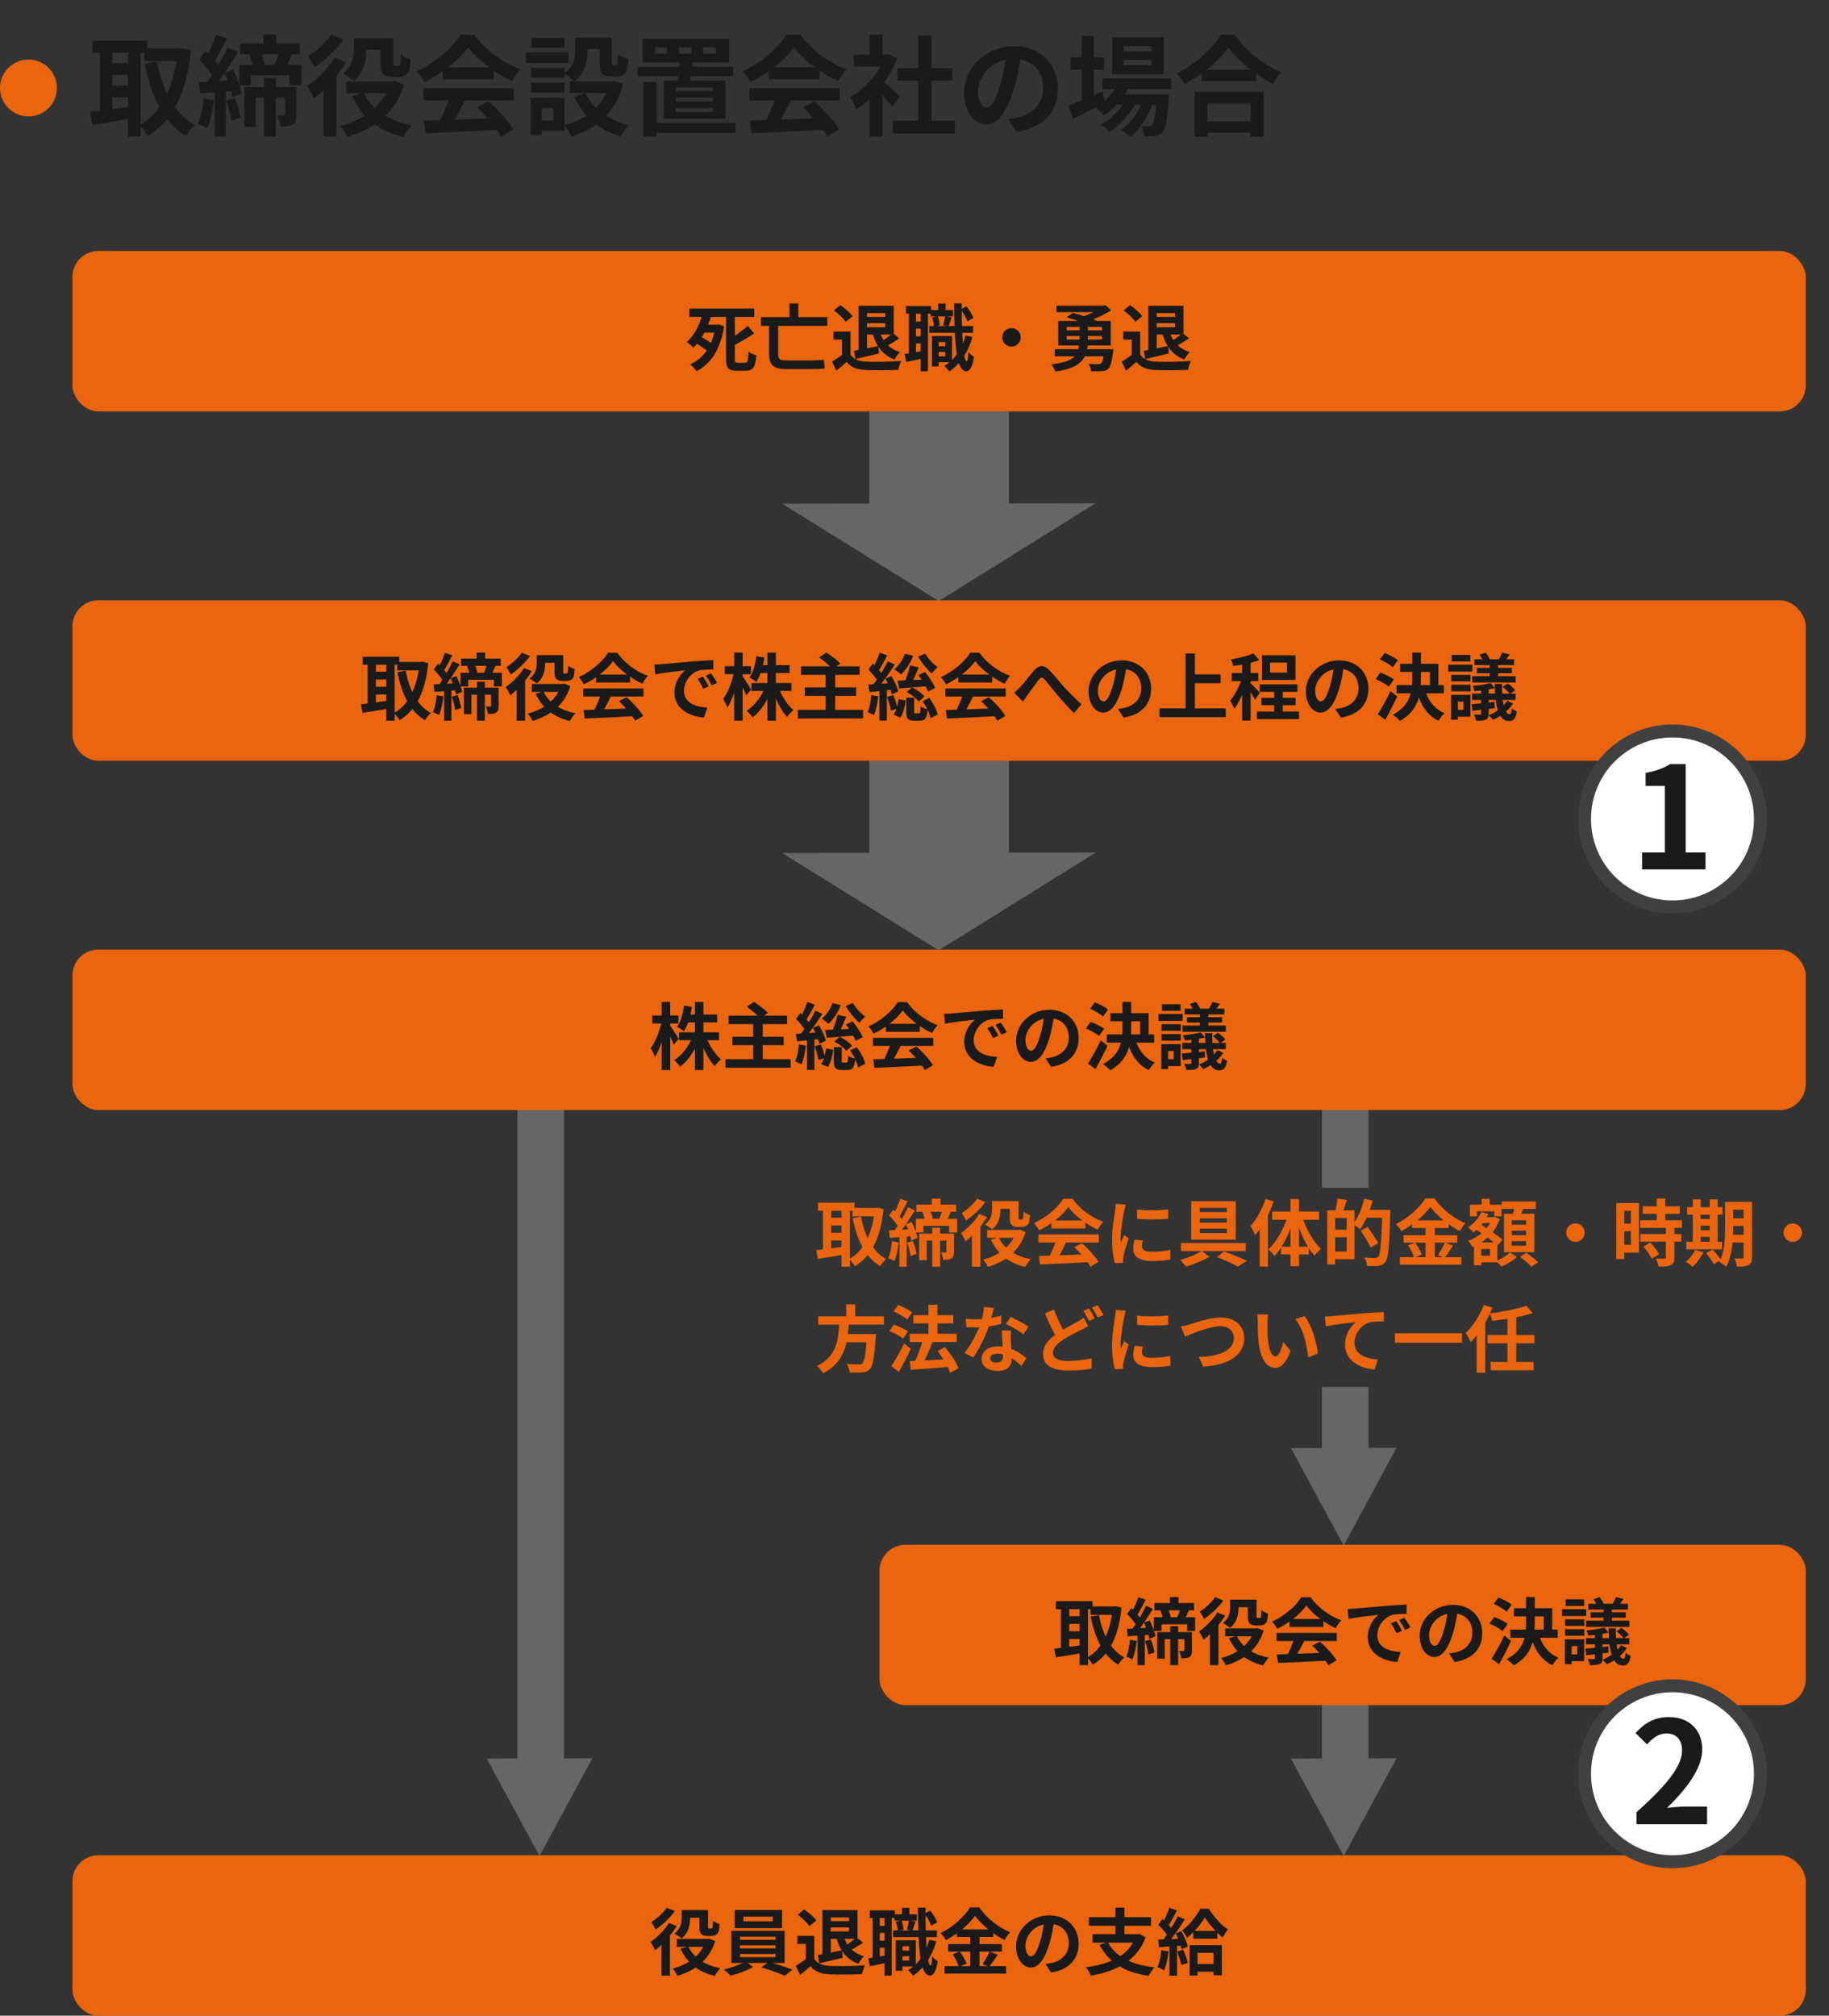
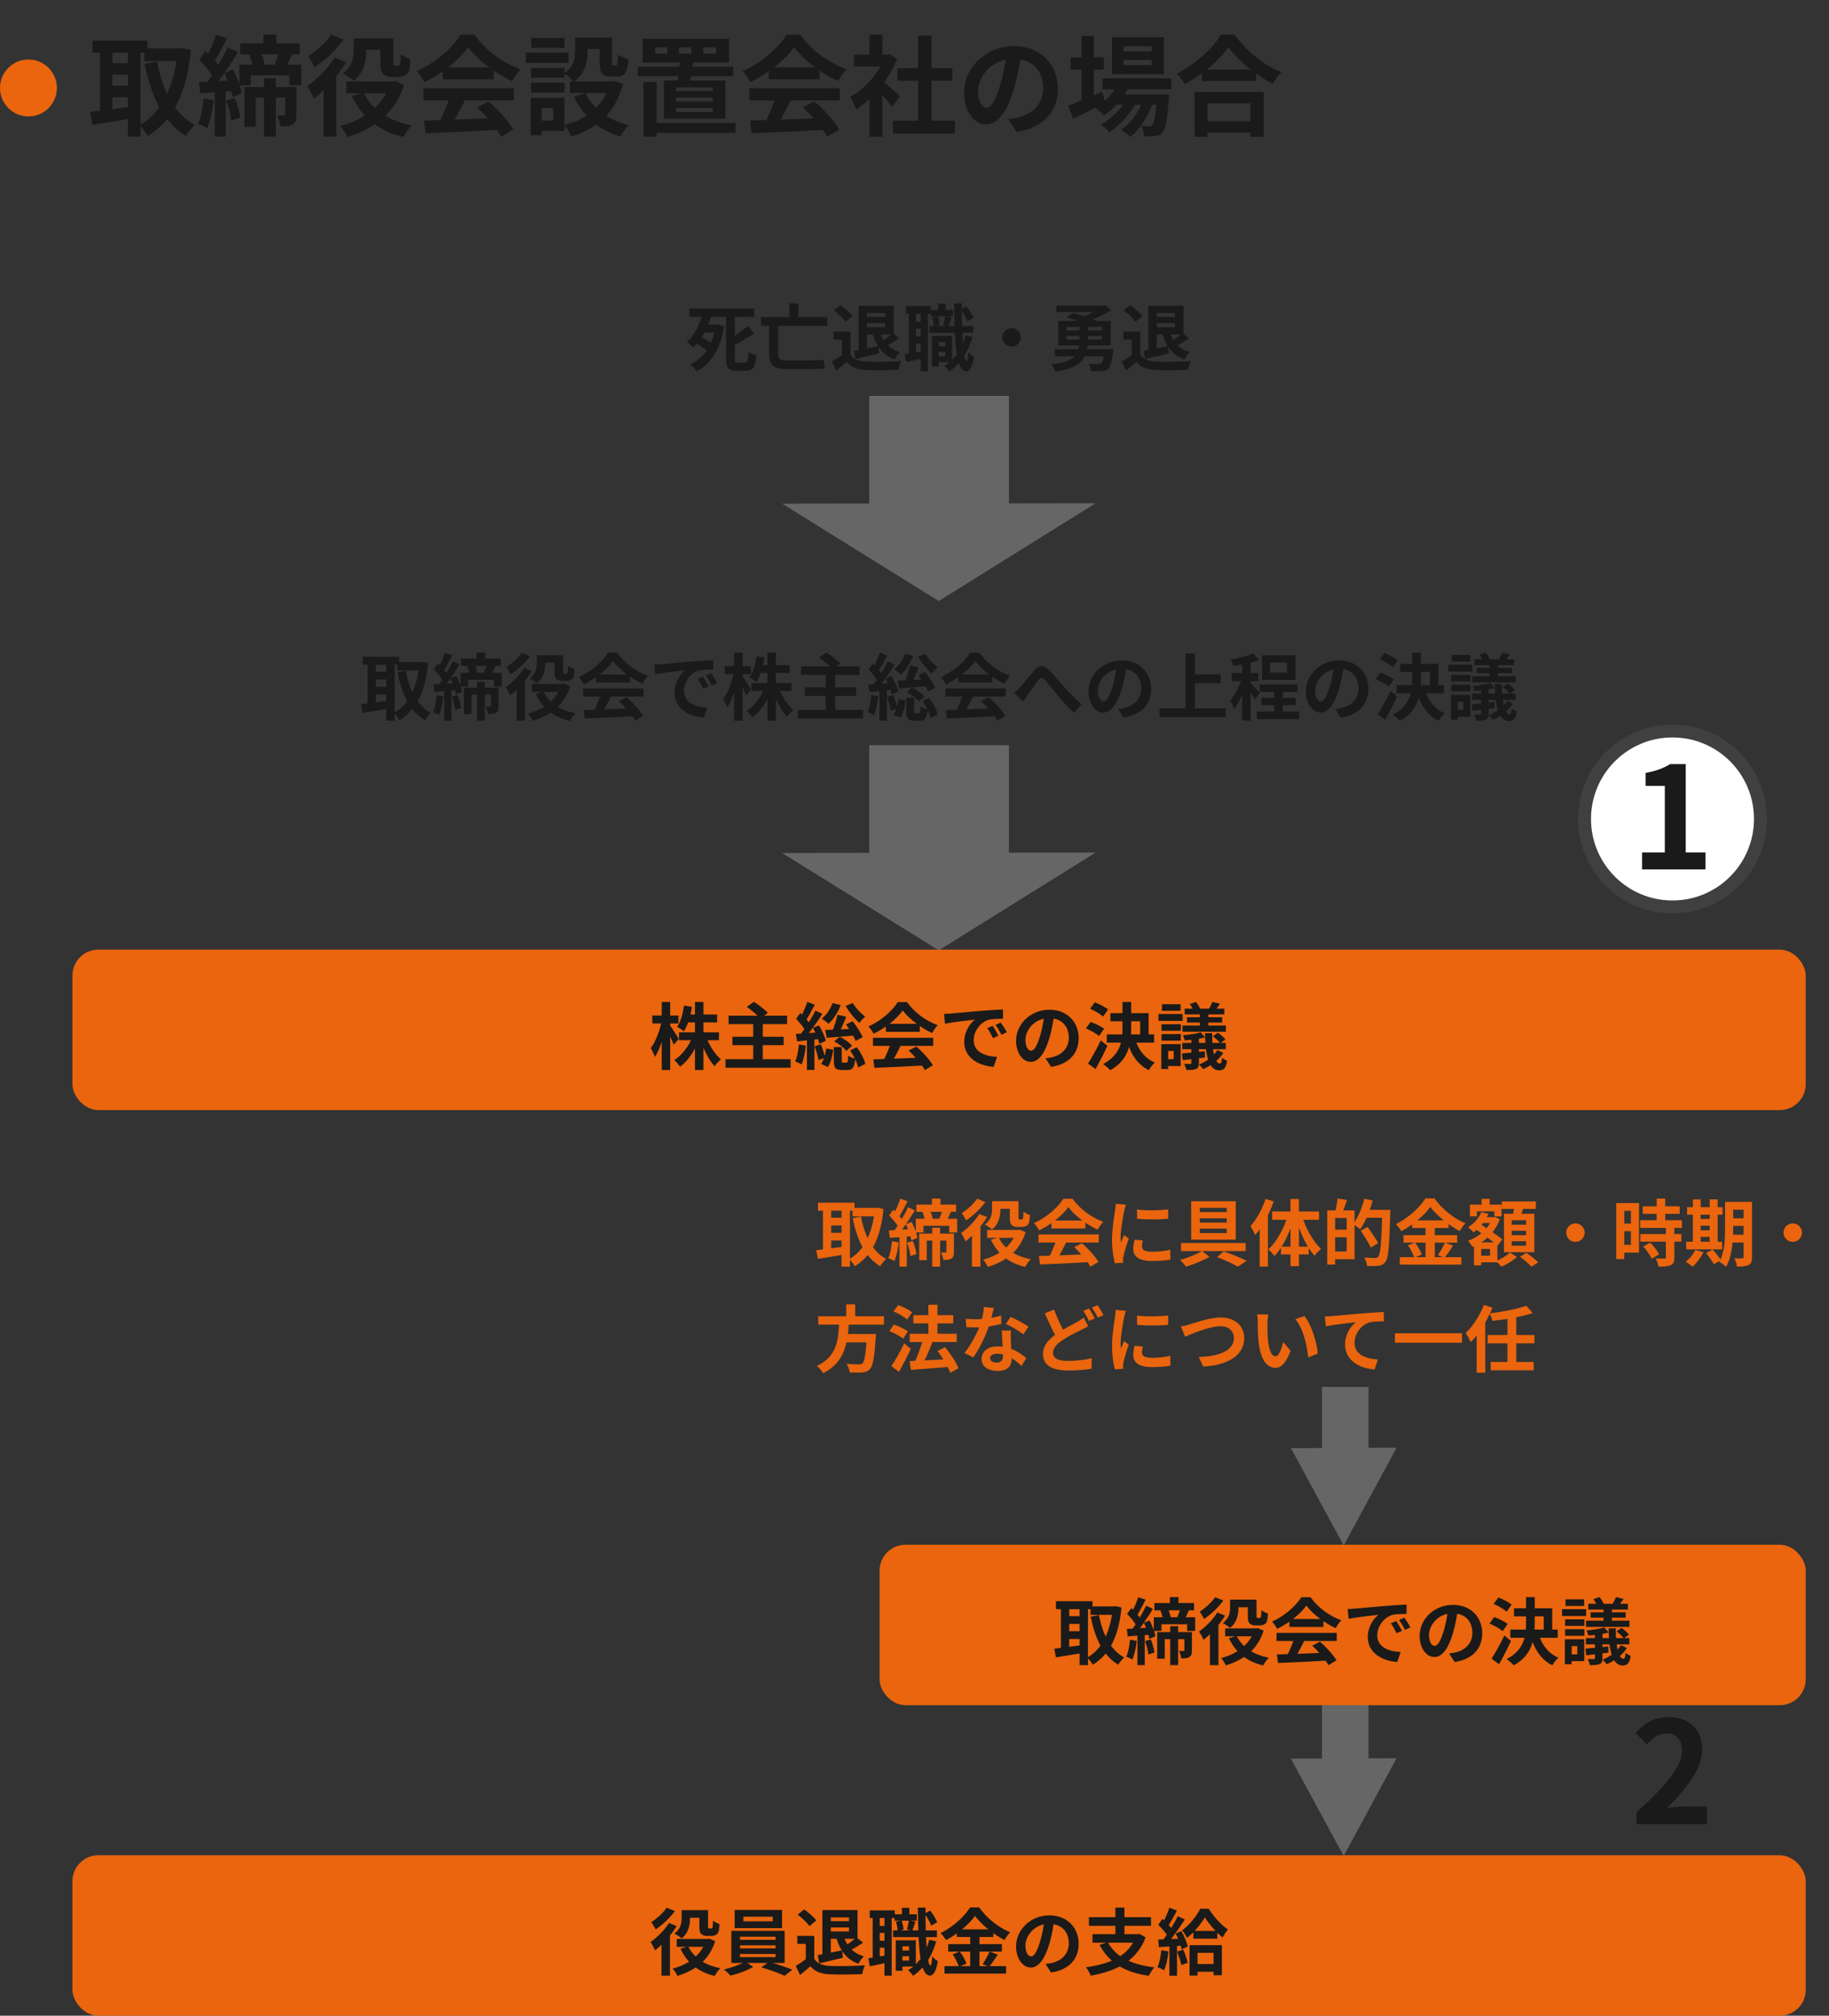
<svg xmlns="http://www.w3.org/2000/svg" width="707" height="779" viewBox="0 0 707 779" fill="none">
  <rect x="0" y="0" width="707" height="779" fill="#333333" stroke="none" />
  <path d="M329.532 466.812H339.08V470.088H329.532V466.812ZM316.176 464.796H330.316V467.904H316.176V464.796ZM319.872 470.592H326.62V473.588H319.872V470.592ZM319.872 476.416H326.62V479.412H319.872V476.416ZM338.156 466.812H338.744L339.332 466.728L341.516 467.26C340.424 478.6 336.756 485.488 330.428 489.352C329.924 488.484 328.972 487.224 328.216 486.58C333.788 483.668 337.232 476.78 338.156 467.54V466.812ZM332.808 470.172C334.18 477.452 337.176 483.64 342.552 486.552C341.796 487.196 340.76 488.484 340.228 489.352C334.348 485.796 331.352 479.244 329.588 470.788L332.808 470.172ZM318.108 466.084H321.3V484.396H318.108V466.084ZM325.304 466.084H328.552V489.52H325.304V466.084ZM315.532 483.164C318.304 482.856 322.476 482.296 326.424 481.736L326.62 484.788C322.98 485.432 319.088 486.048 316.148 486.496L315.532 483.164ZM360.22 463.228H363.552V467.204H360.22V463.228ZM360.36 474.484H363.412V489.52H360.36V474.484ZM364.308 467.512L367.668 468.072C367.024 469.584 366.38 471.012 365.82 471.992L362.908 471.432C363.412 470.312 364 468.688 364.308 467.512ZM356.58 468.352L359.464 467.708C359.968 468.8 360.444 470.312 360.612 471.292L357.588 472.076C357.476 471.068 357.028 469.5 356.58 468.352ZM354.228 465.524H369.572V468.324H354.228V465.524ZM354.004 471.012H369.992V476.304H366.884V473.728H356.972V476.304H354.004V471.012ZM355.32 476.752H367.108V479.468H358.232V487.028H355.32V476.752ZM365.82 476.752H368.732V483.808C368.732 485.068 368.564 485.908 367.752 486.384C366.968 486.888 365.96 486.916 364.616 486.916C364.532 486.076 364.14 484.844 363.748 484.032C364.504 484.06 365.232 484.06 365.484 484.06C365.736 484.06 365.82 483.976 365.82 483.752V476.752ZM348.012 463.256L350.84 464.236C349.72 466.42 348.432 468.912 347.396 470.48L345.212 469.584C346.192 467.904 347.396 465.188 348.012 463.256ZM351.008 466.56L353.668 467.764C351.708 470.928 349.16 474.82 347.116 477.2L345.24 476.164C347.228 473.644 349.636 469.556 351.008 466.56ZM343.672 469.696L345.324 467.484C346.752 468.828 348.432 470.676 349.104 471.936L347.34 474.456C346.724 473.084 345.072 471.096 343.672 469.696ZM350.168 473.14L352.38 472.244C353.388 474.176 354.368 476.724 354.62 478.376L352.268 479.384C352.044 477.76 351.148 475.128 350.168 473.14ZM343.588 475.52C345.996 475.408 349.412 475.184 352.772 474.96L352.8 477.732C349.692 477.984 346.444 478.208 343.924 478.404L343.588 475.52ZM350.616 480.252L352.856 479.58C353.528 481.176 354.088 483.276 354.256 484.648L351.904 485.404C351.792 484.004 351.26 481.876 350.616 480.252ZM344.792 479.692L347.396 480.14C347.116 482.8 346.5 485.572 345.716 487.364C345.184 487 344.008 486.468 343.364 486.216C344.148 484.564 344.568 482.044 344.792 479.692ZM347.676 477.004H350.504V489.52H347.676V477.004ZM385.056 464.208H392.308V467.148H385.056V464.208ZM381.584 475.324H394.1V478.376H381.584V475.324ZM390.348 464.208H393.708V470.312C393.708 470.816 393.708 471.068 393.792 471.18C393.876 471.264 394.016 471.292 394.184 471.292C394.324 471.292 394.604 471.292 394.8 471.292C394.94 471.292 395.108 471.264 395.22 471.208C395.332 471.152 395.444 470.984 395.5 470.592C395.556 470.2 395.584 469.332 395.612 468.24C396.172 468.772 397.292 469.304 398.132 469.584C398.048 470.76 397.936 472.076 397.712 472.636C397.488 473.196 397.152 473.56 396.62 473.812C396.2 474.036 395.444 474.176 394.94 474.176C394.408 474.176 393.68 474.176 393.232 474.176C392.476 474.176 391.608 473.924 391.104 473.448C390.572 472.916 390.348 472.3 390.348 470.424V464.208ZM392.924 475.324H393.568L394.184 475.212L396.452 476.192C394.128 483.556 388.668 487.56 381.864 489.604C381.472 488.764 380.66 487.448 380.016 486.776C386.036 485.292 391.132 481.54 392.924 475.884V475.324ZM386.036 478.208C388.08 482.492 392.364 485.488 398.468 486.636C397.712 487.336 396.76 488.708 396.284 489.632C389.816 488.092 385.616 484.536 383.04 479.104L386.036 478.208ZM383.488 464.208H386.736V467.176C386.736 469.808 386.204 473.056 383.46 475.128C382.872 474.568 381.416 473.616 380.66 473.252C383.18 471.46 383.488 469.024 383.488 467.12V464.208ZM378.56 469.164L381.556 470.368C379.484 473.812 376.18 477.452 373.24 479.72C372.932 478.992 372.008 477.256 371.476 476.528C374.052 474.736 376.88 471.936 378.56 469.164ZM377.692 463.256L380.884 464.544C378.98 467.148 376.096 469.948 373.408 471.656C373.072 470.9 372.26 469.528 371.756 468.828C373.968 467.456 376.488 465.132 377.692 463.256ZM375.704 475.66L378.812 472.552L378.98 472.636V489.52H375.704V475.66ZM401.576 485.404C406.588 485.264 414.372 484.984 421.428 484.676L421.316 487.756C414.456 488.148 407.064 488.484 402.024 488.68L401.576 485.404ZM401.436 477.06H424.732V480.196H401.436V477.06ZM406.42 471.684H419.552V474.764H406.42V471.684ZM408.296 479.104L412.132 480.168C410.816 482.8 409.304 485.712 408.044 487.588L405.104 486.608C406.252 484.564 407.596 481.456 408.296 479.104ZM415.24 481.988L418.208 480.448C420.728 482.604 423.332 485.544 424.62 487.672L421.512 489.548C420.336 487.42 417.648 484.228 415.24 481.988ZM412.972 466.504C410.704 469.696 406.336 473.28 401.688 475.492C401.296 474.68 400.4 473.42 399.7 472.692C404.488 470.592 408.968 466.588 411.04 463.284H414.596C417.564 467.4 422.016 470.592 426.468 472.188C425.656 473.028 424.9 474.232 424.284 475.24C420.084 473.28 415.352 469.752 412.972 466.504ZM439.516 467.428C442.96 467.904 448.56 467.764 451.556 467.4V471.012C448.14 471.348 443.044 471.348 439.544 471.012L439.516 467.428ZM441.756 479.384C441.532 480.336 441.42 481.008 441.42 481.736C441.42 482.996 442.512 483.752 445.368 483.752C447.86 483.752 449.932 483.528 452.368 482.996L452.452 486.776C450.632 487.14 448.364 487.336 445.2 487.336C440.384 487.336 438.06 485.6 438.06 482.744C438.06 481.624 438.228 480.532 438.564 479.104L441.756 479.384ZM435.204 465.552C435.008 466.14 434.644 467.568 434.532 468.072C434.14 469.92 433.16 475.52 433.16 478.32C433.16 478.88 433.188 479.58 433.272 480.14C433.692 479.188 434.14 478.236 434.56 477.284L436.296 478.656C435.484 481.008 434.56 484.032 434.28 485.516C434.196 485.936 434.112 486.552 434.112 486.832C434.14 487.14 434.14 487.616 434.168 488.008L430.948 488.204C430.388 486.3 429.856 482.884 429.856 479.076C429.856 474.848 430.696 470.144 431.004 467.96C431.116 467.204 431.256 466.14 431.284 465.244L435.204 465.552ZM463.764 470.816V472.496H474.208V470.816H463.764ZM463.764 474.848V476.556H474.208V474.848H463.764ZM463.764 466.784V468.436H474.208V466.784H463.764ZM460.46 464.236H477.68V479.076H460.46V464.236ZM456.512 480.392H481.516V483.5H456.512V480.392ZM470.456 485.852L473.032 483.612C476.168 484.704 479.808 486.216 481.936 487.252L478.492 489.52C476.672 488.456 473.48 486.944 470.456 485.852ZM464.632 483.444L467.544 485.712C465.052 487.14 461.356 488.652 458.472 489.52C457.94 488.792 456.932 487.644 456.176 486.916C459.06 486.16 462.728 484.648 464.632 483.444ZM489.188 463.34L492.352 464.292C490.7 469.052 488.04 474.12 485.184 477.34C484.876 476.556 483.952 474.68 483.364 473.868C485.716 471.292 487.9 467.316 489.188 463.34ZM486.92 471.068L490.084 467.876L490.112 467.904V489.492H486.92V471.068ZM498.848 463.368H502.124V489.324H498.848V463.368ZM491.736 468.212H509.88V471.404H491.736V468.212ZM495.152 481.792H505.876V484.788H495.152V481.792ZM503.3 470.004C504.784 474.764 507.612 479.832 510.636 482.688C509.852 483.276 508.732 484.424 508.144 485.32C505.064 481.96 502.46 476.22 500.92 470.704L503.3 470.004ZM497.812 469.752L500.22 470.424C498.624 476.22 495.964 481.988 492.632 485.404C492.1 484.592 490.98 483.416 490.252 482.856C493.444 480 496.328 474.736 497.812 469.752ZM515.004 467.764H523.6V486.636H515.004V483.668H520.548V470.704H515.004V467.764ZM513.044 467.764H516.096V488.708H513.044V467.764ZM514.864 475.24H522.032V478.152H514.864V475.24ZM517.02 463.2L520.688 463.732C520.044 465.636 519.344 467.624 518.784 468.94L516.096 468.352C516.488 466.896 516.88 464.74 517.02 463.2ZM527.296 467.568H535.472V470.62H527.296V467.568ZM534.324 467.568H537.432C537.432 467.568 537.432 468.66 537.404 469.08C537.04 481.68 536.704 486.132 535.556 487.616C534.772 488.708 533.988 489.016 532.84 489.184C531.776 489.352 530.068 489.324 528.444 489.24C528.388 488.316 527.94 486.888 527.324 485.992C529.144 486.132 530.824 486.16 531.524 486.16C532.084 486.16 532.392 486.048 532.756 485.656C533.652 484.704 534.016 479.888 534.324 468.212V467.568ZM527.38 463.228L530.6 463.984C529.508 468.128 527.688 472.384 525.784 475.072C525.168 474.512 523.796 473.56 523.012 473.112C524.888 470.76 526.484 466.952 527.38 463.228ZM526.008 475.632L528.64 474.148C530.012 476.08 531.86 478.768 532.728 480.42L529.872 482.156C529.116 480.448 527.352 477.704 526.008 475.632ZM552.888 466.42C550.564 469.696 546.28 473.364 541.688 475.8C541.268 475.016 540.316 473.784 539.588 473.084C544.404 470.732 548.912 466.532 550.984 463.144H554.484C557.508 467.4 562.016 470.928 566.468 472.748C565.656 473.588 564.872 474.736 564.256 475.772C559.972 473.504 555.296 469.724 552.888 466.42ZM545.86 471.628H559.972V474.568H545.86V471.628ZM542.528 477.34H563.276V480.224H542.528V477.34ZM541.1 485.852H564.9V488.736H541.1V485.852ZM551.04 472.804H554.624V487.28H551.04V472.804ZM544.264 481.288L546.98 480.168C548.044 481.596 549.164 483.528 549.584 484.844L546.672 486.104C546.308 484.816 545.272 482.772 544.264 481.288ZM558.516 480.196L561.708 481.4C560.56 483.108 559.328 484.928 558.348 486.104L555.828 485.068C556.724 483.752 557.9 481.708 558.516 480.196ZM571.788 470.396H577.36V472.664H571.788V470.396ZM572.712 463.312H575.848V467.68H572.712V463.312ZM571.284 480.14H578.816V487.84H571.284V485.292H575.96V482.688H571.284V480.14ZM568.204 465.552H580.44V470.088H577.64V468.156H570.892V470.088H568.204V465.552ZM569.772 480.14H572.572V489.016H569.772V480.14ZM576.8 470.396H577.332L577.836 470.284L579.74 471.152C577.892 476.444 573.804 480.028 569.184 481.932C568.82 481.232 568.036 480.112 567.448 479.524C571.62 478.096 575.428 474.82 576.8 470.872V470.396ZM572.628 468.436L575.372 469.136C574.112 472.02 571.9 474.624 569.604 476.276C569.156 475.744 568.092 474.736 567.476 474.288C569.688 472.944 571.62 470.788 572.628 468.436ZM570.136 474.848L571.9 472.832C574.644 474.652 578.76 477.34 580.776 479.02L578.872 481.372C576.968 479.636 572.964 476.808 570.136 474.848ZM580.496 464.32H593.684V467.204H580.496V464.32ZM584.36 475.632V477.34H589.904V475.632H584.36ZM584.36 479.692V481.428H589.904V479.692H584.36ZM584.36 471.572V473.308H589.904V471.572H584.36ZM581.364 469.08H593.096V483.92H581.364V469.08ZM585.424 465.86L589.092 466.28C588.532 467.988 587.86 469.752 587.384 470.928L584.584 470.396C584.92 469.08 585.284 467.204 585.424 465.86ZM583.66 484.032L586.376 485.74C584.892 487.168 582.456 488.68 580.384 489.492C579.88 488.876 578.928 487.952 578.228 487.364C580.244 486.608 582.54 485.18 583.66 484.032ZM587.58 485.712L590.016 484.172C591.528 485.208 593.572 486.776 594.608 487.84L592.004 489.548C591.08 488.512 589.12 486.832 587.58 485.712ZM609 472.804C610.96 472.804 612.556 474.4 612.556 476.36C612.556 478.348 610.96 479.944 609 479.944C607.012 479.944 605.416 478.348 605.416 476.36C605.416 474.4 607.012 472.804 609 472.804ZM634.984 466.196H649.292V469.108H634.984V466.196ZM634.032 471.572H650.132V474.54H634.032V471.572ZM634.088 476.92H649.936V479.86H634.088V476.92ZM640.388 463.2H643.692V473.476H640.388V463.2ZM643.944 474.372H647.22V485.964C647.22 487.588 646.912 488.456 645.82 488.932C644.7 489.436 643.188 489.492 641.088 489.492C640.976 488.568 640.472 487.224 640.024 486.356C641.396 486.412 642.936 486.412 643.356 486.384C643.804 486.384 643.944 486.3 643.944 485.908V474.372ZM635.208 481.736L637.896 480.196C639.212 481.568 640.696 483.416 641.312 484.788L638.428 486.468C637.896 485.152 636.496 483.164 635.208 481.736ZM626.332 464.936H633.556V484.088H626.332V481.092H630.42V467.932H626.332V464.936ZM626.5 472.888H631.932V475.828H626.5V472.888ZM624.764 464.936H627.872V486.58H624.764V464.936ZM668.192 464.488H675.444V467.512H668.192V464.488ZM668.192 470.816H675.444V473.756H668.192V470.816ZM668.192 477.2H675.472V480.196H668.192V477.2ZM673.988 464.488H677.236V485.824C677.236 487.448 676.928 488.372 675.92 488.876C674.94 489.408 673.512 489.492 671.412 489.492C671.328 488.596 670.88 487.14 670.46 486.3C671.664 486.356 673.036 486.356 673.428 486.328C673.848 486.328 673.988 486.188 673.988 485.768V464.488ZM666.82 464.488H669.956V474.764C669.956 479.188 669.592 485.6 667.212 489.576C666.652 488.988 665.28 488.008 664.552 487.672C666.652 484.088 666.82 478.768 666.82 474.764V464.488ZM652.148 466.532H665.868V469.444H652.148V466.532ZM655.816 471.096H662.48V473.672H655.816V471.096ZM655.816 475.464H662.508V478.012H655.816V475.464ZM651.812 479.888H665.672V482.828H651.812V479.888ZM654.36 463.536H657.384V480.952H654.36V463.536ZM660.884 463.536H663.964V480.952H660.884V463.536ZM655.312 483.024L658.476 483.948C657.44 486.02 655.788 488.204 654.304 489.576C653.66 489.016 652.372 488.064 651.588 487.616C653.1 486.468 654.528 484.732 655.312 483.024ZM659.456 484.284L662.004 482.884C663.124 484.116 664.552 485.824 665.196 486.972L662.48 488.568C661.92 487.448 660.576 485.6 659.456 484.284ZM693 472.804C694.96 472.804 696.556 474.4 696.556 476.36C696.556 478.348 694.96 479.944 693 479.944C691.012 479.944 689.416 478.348 689.416 476.36C689.416 474.4 691.012 472.804 693 472.804ZM316.288 508.708H341.684V511.928H316.288V508.708ZM325.64 515.568H336.364V518.76H325.64V515.568ZM335.132 515.568H338.604C338.604 515.568 338.576 516.576 338.492 517.024C337.988 524.696 337.4 527.86 336.28 529.092C335.44 529.988 334.544 530.268 333.256 530.408C332.192 530.492 330.316 530.464 328.44 530.408C328.384 529.428 327.88 528.028 327.236 527.104C329.168 527.272 331.156 527.272 331.968 527.272C332.584 527.272 332.976 527.244 333.34 526.936C334.18 526.208 334.712 523.016 335.104 516.1L335.132 515.568ZM324.38 510.612H328.16C327.74 518.116 326.984 526.292 318.192 530.716C317.688 529.82 316.68 528.588 315.784 527.888C323.932 524.108 324.1 516.996 324.38 510.612ZM327.096 504.088H330.568V509.968H327.096V504.088ZM351.652 515.456H369.824V518.648H351.652V515.456ZM353.052 508.26H368.48V511.452H353.052V508.26ZM358.876 504.228H362.376V517.78H358.876V504.228ZM351.652 526.012C355.404 525.872 361.312 525.536 366.828 525.228V528.252C361.592 528.7 356.048 529.12 352.1 529.4L351.652 526.012ZM362.376 522.148L365.288 520.608C367.36 523.1 369.628 526.404 370.496 528.784L367.304 530.548C366.548 528.252 364.42 524.724 362.376 522.148ZM356.72 517.696L360.444 518.676C359.212 521.924 357.616 525.508 356.328 527.832L353.332 526.88C354.592 524.416 355.992 520.58 356.72 517.696ZM345.38 506.804L347.228 504.34C349.048 505.012 351.428 506.216 352.604 507.196L350.644 509.94C349.552 508.932 347.228 507.588 345.38 506.804ZM343.784 514.448L345.52 511.9C347.34 512.516 349.748 513.608 350.98 514.532L349.104 517.332C347.984 516.408 345.632 515.148 343.784 514.448ZM344.568 527.972C345.968 525.872 347.984 522.372 349.524 519.152L352.072 521.28C350.7 524.248 349.048 527.44 347.48 530.156L344.568 527.972ZM373.296 509.66C374.5 509.8 376.012 509.856 377.02 509.856C380.492 509.856 384.272 509.268 386.988 508.4L387.072 511.648C384.664 512.32 380.632 513.048 377.048 513.02C375.928 513.02 374.752 512.992 373.548 512.936L373.296 509.66ZM384.188 505.46C383.824 506.944 383.152 509.688 382.396 512.068C381.108 516.1 378.588 521.308 376.208 524.612L372.82 522.876C375.34 519.796 377.86 514.896 378.952 511.872C379.624 509.856 380.24 507.252 380.324 505.096L384.188 505.46ZM390.768 514.196C390.684 515.372 390.712 516.548 390.74 517.78C390.796 519.432 391.048 523.604 391.048 525.172C391.048 527.776 389.648 529.82 385.644 529.82C382.172 529.82 379.428 528.252 379.428 525.172C379.428 522.456 381.724 520.328 385.616 520.328C390.516 520.328 394.38 522.792 396.704 524.892L394.856 527.916C392.84 526.04 389.648 523.156 385.42 523.156C383.796 523.156 382.732 523.856 382.732 524.836C382.732 525.872 383.628 526.6 385.168 526.6C387.072 526.6 387.688 525.536 387.688 523.968C387.688 522.288 387.38 517.136 387.24 514.196H390.768ZM395.584 515.68C393.96 514.364 390.768 512.544 388.836 511.676L390.656 508.932C392.672 509.8 396.116 511.676 397.572 512.712L395.584 515.68ZM420.644 512.516C419.776 513.02 418.88 513.496 417.872 514C416.108 514.896 413.476 516.1 410.928 517.78C408.604 519.292 407.036 520.916 407.036 522.848C407.036 524.864 408.968 525.956 412.86 525.956C415.744 525.956 419.524 525.508 422.016 524.92L421.96 528.952C419.58 529.372 416.612 529.652 412.972 529.652C407.372 529.652 403.172 528.084 403.172 523.268C403.172 519.712 405.748 517.22 409.052 515.036C411.712 513.3 414.568 511.9 416.304 510.92C417.34 510.304 418.152 509.828 418.88 509.212L420.644 512.516ZM407.428 506.104C408.8 509.828 410.536 513.216 411.852 515.512L408.66 517.388C407.148 514.84 405.468 511.172 403.9 507.56L407.428 506.104ZM420.98 505.684C421.68 506.72 422.66 508.484 423.192 509.52L420.952 510.5C420.364 509.352 419.524 507.672 418.74 506.608L420.98 505.684ZM424.284 504.424C425.012 505.46 426.048 507.252 426.552 508.232L424.34 509.184C423.752 508.036 422.856 506.384 422.072 505.32L424.284 504.424ZM439.516 508.428C442.96 508.904 448.56 508.764 451.556 508.4V512.012C448.14 512.348 443.044 512.348 439.544 512.012L439.516 508.428ZM441.756 520.384C441.532 521.336 441.42 522.008 441.42 522.736C441.42 523.996 442.512 524.752 445.368 524.752C447.86 524.752 449.932 524.528 452.368 523.996L452.452 527.776C450.632 528.14 448.364 528.336 445.2 528.336C440.384 528.336 438.06 526.6 438.06 523.744C438.06 522.624 438.228 521.532 438.564 520.104L441.756 520.384ZM435.204 506.552C435.008 507.14 434.644 508.568 434.532 509.072C434.14 510.92 433.16 516.52 433.16 519.32C433.16 519.88 433.188 520.58 433.272 521.14C433.692 520.188 434.14 519.236 434.56 518.284L436.296 519.656C435.484 522.008 434.56 525.032 434.28 526.516C434.196 526.936 434.112 527.552 434.112 527.832C434.14 528.14 434.14 528.616 434.168 529.008L430.948 529.204C430.388 527.3 429.856 523.884 429.856 520.076C429.856 515.848 430.696 511.144 431.004 508.96C431.116 508.204 431.256 507.14 431.284 506.244L435.204 506.552ZM456.484 512.656C457.52 512.488 458.92 512.124 459.956 511.816C462.084 511.144 467.796 509.156 471.912 509.156C476.952 509.156 480.956 512.068 480.956 517.248C480.956 523.576 474.908 527.636 465.052 528.14L463.4 524.416C470.988 524.248 476.952 522.064 476.952 517.164C476.952 514.532 475.132 512.544 471.772 512.544C467.628 512.544 461.02 515.316 458.08 516.604L456.484 512.656ZM490.252 508.008C490.056 508.988 489.916 510.64 489.916 511.424C489.916 513.244 489.916 515.316 490.084 517.36C490.476 521.392 491.316 524.164 493.08 524.164C494.424 524.164 495.516 520.86 496.048 518.648L498.876 522.036C497 526.936 495.264 528.616 493.024 528.616C489.916 528.616 487.256 525.872 486.472 518.368C486.192 515.792 486.164 512.488 486.164 510.78C486.164 510.024 486.136 508.82 485.94 507.952L490.252 508.008ZM504.252 508.624C506.912 511.844 509.068 518.844 509.376 523.128L505.68 524.584C505.26 520.048 503.748 513.272 500.696 509.8L504.252 508.624ZM512.14 508.764C513.232 508.736 514.352 508.68 514.884 508.624C517.236 508.4 521.828 508.008 526.98 507.56C529.864 507.308 532.916 507.14 534.904 507.056L534.932 510.668C533.42 510.668 531.012 510.696 529.5 511.032C526.14 511.928 523.592 515.568 523.592 518.872C523.592 523.492 527.904 525.144 532.636 525.396L531.348 529.232C525.468 528.868 519.924 525.704 519.924 519.628C519.924 515.596 522.192 512.432 524.096 511.004C521.464 511.284 515.752 511.872 512.504 512.6L512.14 508.764ZM539.216 515.26H565.144V518.928H539.216V515.26ZM590.008 504.62L592.472 507.448C588.048 508.932 582.056 509.912 576.848 510.472C576.708 509.66 576.232 508.372 575.868 507.588C580.908 506.972 586.48 505.88 590.008 504.62ZM575.056 515.932H593.144V519.152H575.056V515.932ZM576.204 526.348H592.836V529.568H576.204V526.348ZM582.7 508.736H586.116V527.356H582.7V508.736ZM570.8 512.376L574.104 509.1L574.132 509.156V530.492H570.8V512.376ZM573.6 504.312L576.904 505.376C574.972 510.276 571.78 515.456 568.504 518.704C568.168 517.864 567.16 516.016 566.544 515.148C569.344 512.572 572.004 508.456 573.6 504.312Z" fill="#EA650D" />
  <path fill-rule="evenodd" clip-rule="evenodd" d="M390 153H336V194.615L302.341 194.659L362.877 232.273L423.5 194.5L390 194.544V153Z" fill="#666666" />
  <path fill-rule="evenodd" clip-rule="evenodd" d="M390 288H336V329.615L302.341 329.659L362.877 367.273L423.5 329.5L390 329.544V288Z" fill="#666666" />
-   <path fill-rule="evenodd" clip-rule="evenodd" d="M218 419H200V679.613L188.159 679.659L208.565 717.273L229 679.5L218 679.543V419Z" fill="#666666" />
  <path fill-rule="evenodd" clip-rule="evenodd" d="M529 649H511V679.613L499 679.659L519.406 717.273L539.841 679.5L529 679.542V649Z" fill="#666666" />
  <path fill-rule="evenodd" clip-rule="evenodd" d="M529 536H511V559.613L499 559.659L519.406 597.273L539.841 559.5L529 559.542V536Z" fill="#666666" />
-   <path d="M511 429H529V459H511V429Z" fill="#666666" />
  <rect x="28" y="717" width="670" height="62" rx="10" fill="#EA650D" />
  <path d="M265.056 738.208H272.308V741.148H265.056V738.208ZM261.584 749.324H274.1V752.376H261.584V749.324ZM270.348 738.208H273.708V744.312C273.708 744.816 273.708 745.068 273.792 745.18C273.876 745.264 274.016 745.292 274.184 745.292C274.324 745.292 274.604 745.292 274.8 745.292C274.94 745.292 275.108 745.264 275.22 745.208C275.332 745.152 275.444 744.984 275.5 744.592C275.556 744.2 275.584 743.332 275.612 742.24C276.172 742.772 277.292 743.304 278.132 743.584C278.048 744.76 277.936 746.076 277.712 746.636C277.488 747.196 277.152 747.56 276.62 747.812C276.2 748.036 275.444 748.176 274.94 748.176C274.408 748.176 273.68 748.176 273.232 748.176C272.476 748.176 271.608 747.924 271.104 747.448C270.572 746.916 270.348 746.3 270.348 744.424V738.208ZM272.924 749.324H273.568L274.184 749.212L276.452 750.192C274.128 757.556 268.668 761.56 261.864 763.604C261.472 762.764 260.66 761.448 260.016 760.776C266.036 759.292 271.132 755.54 272.924 749.884V749.324ZM266.036 752.208C268.08 756.492 272.364 759.488 278.468 760.636C277.712 761.336 276.76 762.708 276.284 763.632C269.816 762.092 265.616 758.536 263.04 753.104L266.036 752.208ZM263.488 738.208H266.736V741.176C266.736 743.808 266.204 747.056 263.46 749.128C262.872 748.568 261.416 747.616 260.66 747.252C263.18 745.46 263.488 743.024 263.488 741.12V738.208ZM258.56 743.164L261.556 744.368C259.484 747.812 256.18 751.452 253.24 753.72C252.932 752.992 252.008 751.256 251.476 750.528C254.052 748.736 256.88 745.936 258.56 743.164ZM257.692 737.256L260.884 738.544C258.98 741.148 256.096 743.948 253.408 745.656C253.072 744.9 252.26 743.528 251.756 742.828C253.968 741.456 256.488 739.132 257.692 737.256ZM255.704 749.66L258.812 746.552L258.98 746.636V763.52H255.704V749.66ZM287.344 740.728V742.52H298.712V740.728H287.344ZM283.984 738.124H302.296V745.152H283.984V738.124ZM286.056 751.816V752.992H299.804V751.816H286.056ZM286.056 755.148V756.352H299.804V755.148H286.056ZM286.056 748.484V749.66H299.804V748.484H286.056ZM282.696 746.188H303.304V758.62H282.696V746.188ZM288.128 758.06L291.124 760.16C288.884 761.476 285.244 762.848 282.388 763.52C281.772 762.82 280.652 761.756 279.84 761.112C282.78 760.468 286.364 759.152 288.128 758.06ZM294.288 760.328L297.228 758.2C300.196 758.984 303.948 760.3 306.272 761.196L303.332 763.576C301.148 762.568 297.284 761.168 294.288 760.328ZM319.88 738.18H331.472V749.268H319.656V746.44H328.196V741.008H319.88V738.18ZM317.892 738.18H321.14V756.296H317.892V738.18ZM319.768 742.464H329.232V744.9H319.768V742.464ZM316.128 755.568C318.508 755.176 322.092 754.448 325.536 753.72L325.788 756.604C322.624 757.388 319.292 758.144 316.66 758.76L316.128 755.568ZM326.04 748.12C327.216 751.984 329.736 754.868 333.936 756.044C333.208 756.716 332.256 758.032 331.808 758.928C327.16 757.248 324.64 753.692 323.212 748.652L326.04 748.12ZM331.052 748.708L333.628 750.78C331.864 751.928 329.932 753.132 328.448 753.86L326.488 752.124C327.944 751.284 329.904 749.8 331.052 748.708ZM314.756 748.148V758.452H311.48V751.256H308.204V748.148H314.756ZM314.756 756.996C315.876 758.844 318.004 759.656 320.916 759.768C324.192 759.908 330.548 759.824 334.328 759.516C333.964 760.3 333.404 761.924 333.264 762.932C329.876 763.1 324.22 763.156 320.86 763.016C317.416 762.876 315.092 762.064 313.272 759.88C312.04 760.972 310.78 762.036 309.268 763.268L307.616 759.768C308.876 758.984 310.388 758.004 311.676 756.996H314.756ZM308.344 739.944L310.836 737.928C312.516 739.104 314.588 740.868 315.54 742.184L312.88 744.396C312.04 743.08 310.024 741.204 308.344 739.944ZM347.516 753.832H352.556V756.016H347.516V753.832ZM345.78 739.804H354.376V742.268H345.78V739.804ZM345.22 746.02H362.16V748.624H345.22V746.02ZM348.244 749.856H354.012V759.992H348.244V757.696H351.408V752.18H348.244V749.856ZM346.256 749.856H348.832V761.616H346.256V749.856ZM348.636 737.312H351.52V741.456H348.636V737.312ZM359.22 749.66L361.908 750.248C360.256 756.1 357.176 760.692 352.948 763.576C352.584 763.016 351.632 761.896 351.044 761.392C355.104 758.984 357.848 754.84 359.22 749.66ZM346.34 742.66L348.496 742.156C348.916 743.248 349.224 744.732 349.252 745.712L346.984 746.272C346.984 745.32 346.704 743.808 346.34 742.66ZM357.344 739.552L359.556 738.404C360.704 739.776 361.796 741.624 362.3 742.884L359.976 744.2C359.528 742.912 358.408 740.952 357.344 739.552ZM351.324 742.156L353.872 742.632C353.424 743.92 353.004 745.236 352.668 746.16L350.596 745.712C350.876 744.676 351.212 743.192 351.324 742.156ZM336.204 738.292H345.892V741.232H336.204V738.292ZM338.64 744.284H343.54V747H338.64V744.284ZM338.64 749.996H343.54V752.712H338.64V749.996ZM337.324 739.888H340.068V757.472H337.324V739.888ZM341.888 739.86H344.688V763.52H341.888V739.86ZM335.672 756.828C337.66 756.548 340.544 756.016 343.428 755.512L343.652 758.34C341.076 758.9 338.416 759.46 336.232 759.908L335.672 756.828ZM354.796 737.228H357.764C357.652 749.072 358.408 759.572 359.668 759.628C360.004 759.628 360.228 758.312 360.34 756.072C360.816 756.744 362.02 757.64 362.496 757.948C361.796 762.512 360.452 763.52 359.5 763.492C355.58 763.436 354.936 752.796 354.796 737.228ZM376.888 740.42C374.564 743.696 370.28 747.364 365.688 749.8C365.268 749.016 364.316 747.784 363.588 747.084C368.404 744.732 372.912 740.532 374.984 737.144H378.484C381.508 741.4 386.016 744.928 390.468 746.748C389.656 747.588 388.872 748.736 388.256 749.772C383.972 747.504 379.296 743.724 376.888 740.42ZM369.86 745.628H383.972V748.568H369.86V745.628ZM366.528 751.34H387.276V754.224H366.528V751.34ZM365.1 759.852H388.9V762.736H365.1V759.852ZM375.04 746.804H378.624V761.28H375.04V746.804ZM368.264 755.288L370.98 754.168C372.044 755.596 373.164 757.528 373.584 758.844L370.672 760.104C370.308 758.816 369.272 756.772 368.264 755.288ZM382.516 754.196L385.708 755.4C384.56 757.108 383.328 758.928 382.348 760.104L379.828 759.068C380.724 757.752 381.9 755.708 382.516 754.196ZM407.548 741.82C407.156 744.676 406.596 747.952 405.616 751.256C403.936 756.912 401.528 760.384 398.476 760.384C395.34 760.384 392.764 756.94 392.764 752.208C392.764 745.768 398.392 740.224 405.644 740.224C412.56 740.224 416.956 745.04 416.956 751.172C416.956 757.052 413.344 761.224 406.288 762.316L404.16 759.012C405.252 758.872 406.036 758.732 406.792 758.564C410.348 757.696 413.148 755.148 413.148 751.032C413.148 746.636 410.404 743.5 405.56 743.5C399.624 743.5 396.376 748.344 396.376 751.872C396.376 754.7 397.496 756.072 398.56 756.072C399.764 756.072 400.828 754.28 402.004 750.5C402.816 747.868 403.432 744.648 403.712 741.708L407.548 741.82ZM428.212 750.556C431.096 756.072 437.2 759.292 446.216 760.3C445.46 761.084 444.536 762.624 444.06 763.576C434.624 762.232 428.688 758.48 425.048 751.648L428.212 750.556ZM422.304 747.504H440.252V750.78H422.304V747.504ZM420.932 740.924H444.928V744.256H420.932V740.924ZM431.152 737.228H434.652V748.988H431.152V737.228ZM439.16 747.504H439.888L440.476 747.392L442.828 748.736C439.468 757.808 431.32 761.896 421.604 763.52C421.296 762.624 420.428 761.028 419.784 760.272C429.192 759.04 436.612 755.736 439.16 748.12V747.504ZM461.28 746.216H470.548V749.24H461.28V746.216ZM461.588 759.04H470.94V762.008H461.588V759.04ZM465.732 741.008C464.22 743.528 461.644 746.804 458.844 748.932C458.424 748.036 457.584 746.748 456.94 746.02C459.796 743.976 462.652 740.28 463.996 737.648H467.188C469.12 740.588 471.948 743.948 474.664 745.656C473.964 746.496 473.18 747.728 472.62 748.764C470.1 746.804 467.272 743.444 465.732 741.008ZM459.824 751.732H472.312V763.38H469.092V754.7H462.904V763.492H459.824V751.732ZM452.04 737.256L454.952 738.348C453.804 740.476 452.516 742.968 451.424 744.536L449.184 743.556C450.192 741.904 451.396 739.216 452.04 737.256ZM455.26 740.56L457.976 741.792C455.96 745.012 453.216 748.904 451.088 751.34L449.156 750.248C451.228 747.7 453.804 743.584 455.26 740.56ZM447.728 743.892L449.324 741.596C450.808 742.884 452.544 744.648 453.272 745.936L451.536 748.54C450.864 747.196 449.156 745.236 447.728 743.892ZM454.42 747.252L456.632 746.328C457.724 748.204 458.788 750.668 459.124 752.292L456.744 753.356C456.436 751.732 455.484 749.184 454.42 747.252ZM447.7 749.576C450.276 749.492 454.056 749.352 457.752 749.184L457.724 751.844C454.28 752.096 450.696 752.32 447.98 752.516L447.7 749.576ZM455.036 754.224L457.388 753.468C458.088 755.064 458.816 757.164 459.124 758.564L456.66 759.432C456.38 758.032 455.652 755.876 455.036 754.224ZM448.904 753.692L451.676 754.168C451.396 756.856 450.78 759.656 449.968 761.448C449.38 761.084 448.12 760.496 447.42 760.216C448.232 758.564 448.68 756.072 448.904 753.692ZM452.04 751.06H454.98V763.548H452.04V751.06Z" fill="#1A1A1A" />
  <rect x="340" y="597" width="358" height="62" rx="10" fill="#EA650D" />
  <path d="M421.532 620.812H431.08V624.088H421.532V620.812ZM408.176 618.796H422.316V621.904H408.176V618.796ZM411.872 624.592H418.62V627.588H411.872V624.592ZM411.872 630.416H418.62V633.412H411.872V630.416ZM430.156 620.812H430.744L431.332 620.728L433.516 621.26C432.424 632.6 428.756 639.488 422.428 643.352C421.924 642.484 420.972 641.224 420.216 640.58C425.788 637.668 429.232 630.78 430.156 621.54V620.812ZM424.808 624.172C426.18 631.452 429.176 637.64 434.552 640.552C433.796 641.196 432.76 642.484 432.228 643.352C426.348 639.796 423.352 633.244 421.588 624.788L424.808 624.172ZM410.108 620.084H413.3V638.396H410.108V620.084ZM417.304 620.084H420.552V643.52H417.304V620.084ZM407.532 637.164C410.304 636.856 414.476 636.296 418.424 635.736L418.62 638.788C414.98 639.432 411.088 640.048 408.148 640.496L407.532 637.164ZM452.22 617.228H455.552V621.204H452.22V617.228ZM452.36 628.484H455.412V643.52H452.36V628.484ZM456.308 621.512L459.668 622.072C459.024 623.584 458.38 625.012 457.82 625.992L454.908 625.432C455.412 624.312 456 622.688 456.308 621.512ZM448.58 622.352L451.464 621.708C451.968 622.8 452.444 624.312 452.612 625.292L449.588 626.076C449.476 625.068 449.028 623.5 448.58 622.352ZM446.228 619.524H461.572V622.324H446.228V619.524ZM446.004 625.012H461.992V630.304H458.884V627.728H448.972V630.304H446.004V625.012ZM447.32 630.752H459.108V633.468H450.232V641.028H447.32V630.752ZM457.82 630.752H460.732V637.808C460.732 639.068 460.564 639.908 459.752 640.384C458.968 640.888 457.96 640.916 456.616 640.916C456.532 640.076 456.14 638.844 455.748 638.032C456.504 638.06 457.232 638.06 457.484 638.06C457.736 638.06 457.82 637.976 457.82 637.752V630.752ZM440.012 617.256L442.84 618.236C441.72 620.42 440.432 622.912 439.396 624.48L437.212 623.584C438.192 621.904 439.396 619.188 440.012 617.256ZM443.008 620.56L445.668 621.764C443.708 624.928 441.16 628.82 439.116 631.2L437.24 630.164C439.228 627.644 441.636 623.556 443.008 620.56ZM435.672 623.696L437.324 621.484C438.752 622.828 440.432 624.676 441.104 625.936L439.34 628.456C438.724 627.084 437.072 625.096 435.672 623.696ZM442.168 627.14L444.38 626.244C445.388 628.176 446.368 630.724 446.62 632.376L444.268 633.384C444.044 631.76 443.148 629.128 442.168 627.14ZM435.588 629.52C437.996 629.408 441.412 629.184 444.772 628.96L444.8 631.732C441.692 631.984 438.444 632.208 435.924 632.404L435.588 629.52ZM442.616 634.252L444.856 633.58C445.528 635.176 446.088 637.276 446.256 638.648L443.904 639.404C443.792 638.004 443.26 635.876 442.616 634.252ZM436.792 633.692L439.396 634.14C439.116 636.8 438.5 639.572 437.716 641.364C437.184 641 436.008 640.468 435.364 640.216C436.148 638.564 436.568 636.044 436.792 633.692ZM439.676 631.004H442.504V643.52H439.676V631.004ZM477.056 618.208H484.308V621.148H477.056V618.208ZM473.584 629.324H486.1V632.376H473.584V629.324ZM482.348 618.208H485.708V624.312C485.708 624.816 485.708 625.068 485.792 625.18C485.876 625.264 486.016 625.292 486.184 625.292C486.324 625.292 486.604 625.292 486.8 625.292C486.94 625.292 487.108 625.264 487.22 625.208C487.332 625.152 487.444 624.984 487.5 624.592C487.556 624.2 487.584 623.332 487.612 622.24C488.172 622.772 489.292 623.304 490.132 623.584C490.048 624.76 489.936 626.076 489.712 626.636C489.488 627.196 489.152 627.56 488.62 627.812C488.2 628.036 487.444 628.176 486.94 628.176C486.408 628.176 485.68 628.176 485.232 628.176C484.476 628.176 483.608 627.924 483.104 627.448C482.572 626.916 482.348 626.3 482.348 624.424V618.208ZM484.924 629.324H485.568L486.184 629.212L488.452 630.192C486.128 637.556 480.668 641.56 473.864 643.604C473.472 642.764 472.66 641.448 472.016 640.776C478.036 639.292 483.132 635.54 484.924 629.884V629.324ZM478.036 632.208C480.08 636.492 484.364 639.488 490.468 640.636C489.712 641.336 488.76 642.708 488.284 643.632C481.816 642.092 477.616 638.536 475.04 633.104L478.036 632.208ZM475.488 618.208H478.736V621.176C478.736 623.808 478.204 627.056 475.46 629.128C474.872 628.568 473.416 627.616 472.66 627.252C475.18 625.46 475.488 623.024 475.488 621.12V618.208ZM470.56 623.164L473.556 624.368C471.484 627.812 468.18 631.452 465.24 633.72C464.932 632.992 464.008 631.256 463.476 630.528C466.052 628.736 468.88 625.936 470.56 623.164ZM469.692 617.256L472.884 618.544C470.98 621.148 468.096 623.948 465.408 625.656C465.072 624.9 464.26 623.528 463.756 622.828C465.968 621.456 468.488 619.132 469.692 617.256ZM467.704 629.66L470.812 626.552L470.98 626.636V643.52H467.704V629.66ZM493.576 639.404C498.588 639.264 506.372 638.984 513.428 638.676L513.316 641.756C506.456 642.148 499.064 642.484 494.024 642.68L493.576 639.404ZM493.436 631.06H516.732V634.196H493.436V631.06ZM498.42 625.684H511.552V628.764H498.42V625.684ZM500.296 633.104L504.132 634.168C502.816 636.8 501.304 639.712 500.044 641.588L497.104 640.608C498.252 638.564 499.596 635.456 500.296 633.104ZM507.24 635.988L510.208 634.448C512.728 636.604 515.332 639.544 516.62 641.672L513.512 643.548C512.336 641.42 509.648 638.228 507.24 635.988ZM504.972 620.504C502.704 623.696 498.336 627.28 493.688 629.492C493.296 628.68 492.4 627.42 491.7 626.692C496.488 624.592 500.968 620.588 503.04 617.284H506.596C509.564 621.4 514.016 624.592 518.468 626.188C517.656 627.028 516.9 628.232 516.284 629.24C512.084 627.28 507.352 623.752 504.972 620.504ZM520.932 621.82C522.024 621.792 523.144 621.736 523.676 621.68C526 621.456 530.62 621.064 535.744 620.616C538.656 620.392 541.708 620.196 543.696 620.112L543.724 623.724C542.212 623.724 539.804 623.752 538.292 624.088C534.932 624.984 532.384 628.624 532.384 631.956C532.384 636.548 536.696 638.228 541.428 638.452L540.112 642.288C534.26 641.924 528.716 638.76 528.716 632.684C528.716 628.68 530.984 625.488 532.86 624.06C530.256 624.34 524.516 624.956 521.296 625.656L520.932 621.82ZM539.72 626.468C540.392 627.448 541.4 629.156 541.932 630.276L539.832 631.2C539.104 629.688 538.516 628.568 537.648 627.336L539.72 626.468ZM542.828 625.18C543.556 626.16 544.62 627.812 545.208 628.904L543.108 629.912C542.352 628.4 541.708 627.336 540.812 626.104L542.828 625.18ZM563.548 621.82C563.156 624.676 562.596 627.952 561.616 631.256C559.936 636.912 557.528 640.384 554.476 640.384C551.34 640.384 548.764 636.94 548.764 632.208C548.764 625.768 554.392 620.224 561.644 620.224C568.56 620.224 572.956 625.04 572.956 631.172C572.956 637.052 569.344 641.224 562.288 642.316L560.16 639.012C561.252 638.872 562.036 638.732 562.792 638.564C566.348 637.696 569.148 635.148 569.148 631.032C569.148 626.636 566.404 623.5 561.56 623.5C555.624 623.5 552.376 628.344 552.376 631.872C552.376 634.7 553.496 636.072 554.56 636.072C555.764 636.072 556.828 634.28 558.004 630.5C558.816 627.868 559.432 624.648 559.712 621.708L563.548 621.82ZM585.22 621.54H600.004V631.116H596.728V624.676H585.22V621.54ZM583.82 629.772H602.132V632.936H583.82V629.772ZM589.896 617.228H593.256V627.028C593.256 633.132 592.472 639.544 585.164 643.604C584.548 642.904 583.232 641.756 582.364 641.224C589.196 637.64 589.896 632.32 589.896 627V617.228ZM594.768 631.536C595.972 635.624 598.52 639.04 602.412 640.636C601.628 641.308 600.564 642.652 600.06 643.576C595.748 641.476 593.172 637.5 591.66 632.292L594.768 631.536ZM577.38 619.832L579.2 617.368C580.936 618.04 583.204 619.188 584.324 620.14L582.392 622.884C581.356 621.904 579.144 620.616 577.38 619.832ZM575.756 627.448L577.576 624.928C579.312 625.544 581.636 626.664 582.784 627.588L580.852 630.388C579.788 629.436 577.548 628.204 575.756 627.448ZM576.568 641.028C577.968 638.9 579.956 635.344 581.496 632.068L584.072 634.168C582.7 637.136 581.048 640.384 579.48 643.156L576.568 641.028ZM619.828 620.392H623.076V627.364H619.828V620.392ZM616.524 630.5H619.436V640.86C619.436 642.12 619.184 642.764 618.316 643.128C617.448 643.492 616.244 643.52 614.564 643.52C614.452 642.82 614.088 641.84 613.752 641.14C614.704 641.196 615.796 641.196 616.104 641.196C616.44 641.168 616.524 641.084 616.524 640.776V630.5ZM624.644 617.2L627.584 617.928C626.856 619.02 626.156 619.972 625.568 620.672L623.272 619.972C623.748 619.16 624.364 618.012 624.644 617.2ZM615.936 618.04L618.288 617.2C618.932 617.984 619.632 619.104 619.912 619.86L617.42 620.756C617.196 620.028 616.552 618.88 615.936 618.04ZM624.868 630.472L626.8 629.128C627.836 629.828 629.068 630.92 629.656 631.732L627.64 633.216C627.108 632.376 625.904 631.256 624.868 630.472ZM612.856 637.136C615.152 636.94 618.428 636.66 621.704 636.296L621.76 638.704C618.736 639.068 615.628 639.432 613.164 639.712L612.856 637.136ZM620.108 628.96L621.844 630.92C619.576 631.536 616.468 631.928 613.92 632.068C613.836 631.536 613.528 630.668 613.276 630.108C615.656 629.884 618.456 629.492 620.108 628.96ZM613.948 619.804H629.264V622.044H613.948V619.804ZM614.844 623.108H628.424V625.18H614.844V623.108ZM613.08 626.328H629.852V628.736H613.08V626.328ZM613.024 633.048H629.824V635.484H613.024V633.048ZM621.788 629.296H624.588C624.504 636.744 625.736 641.056 627.584 641.056C628.032 641.056 628.284 640.328 628.396 638.76C628.928 639.292 629.74 639.684 630.328 639.964C629.936 642.652 629.04 643.66 627.304 643.66C623.104 643.66 621.928 637.584 621.788 629.296ZM626.604 635.792L628.872 636.912C627.108 639.656 624 641.924 621.088 643.184C620.752 642.68 620.024 641.868 619.492 641.42C622.236 640.3 625.092 638.284 626.604 635.792ZM604.988 625.824H612.436V628.344H604.988V625.824ZM605.156 618.096H612.352V620.644H605.156V618.096ZM604.988 629.632H612.436V632.18H604.988V629.632ZM603.812 621.876H613.136V624.536H603.812V621.876ZM606.528 633.524H612.38V641.98H606.528V639.348H609.692V636.156H606.528V633.524ZM604.904 633.524H607.536V643.156H604.904V633.524Z" fill="#1A1A1A" />
  <rect x="28" y="367" width="670" height="62" rx="10" fill="#EA650D" />
  <path d="M262.48 398.96H277.908V402.012H262.48V398.96ZM265.364 392.072H277.208V395.124H265.364V392.072ZM268.64 387.228H271.916V413.52H268.64V387.228ZM267.744 400.528L270.348 401.312C268.752 405.764 266.092 409.908 262.872 412.26C262.368 411.448 261.36 410.272 260.632 409.684C263.656 407.808 266.372 404.168 267.744 400.528ZM272.98 400.668C274.128 403.972 276.368 407.472 278.692 409.432C277.936 410.02 276.816 411.196 276.256 412.064C273.932 409.628 271.86 405.4 270.628 401.396L272.98 400.668ZM264.412 388.6L267.464 389.132C266.932 392.744 265.84 396.3 264.384 398.54C263.796 398.064 262.48 397.224 261.724 396.86C263.124 394.872 263.964 391.736 264.412 388.6ZM252.148 392.464H262.256V395.544H252.148V392.464ZM255.788 387.228H259.064V413.52H255.788V387.228ZM255.76 394.76L257.552 395.46C256.768 400.108 255.088 405.568 253.156 408.48C252.82 407.5 252.092 405.96 251.532 405.064C253.408 402.712 255.032 398.288 255.76 394.76ZM258.924 396.188C259.568 397 261.892 400.64 262.368 401.48L260.436 403.748C259.82 402.068 258.224 398.792 257.44 397.364L258.924 396.188ZM281.632 392.52H304.256V395.796H281.632V392.52ZM283.116 400.668H302.912V403.916H283.116V400.668ZM280.428 409.348H305.628V412.652H280.428V409.348ZM291.152 395.376H294.848V411.112H291.152V395.376ZM288.66 389.104L291.432 387.172C293.224 388.32 295.632 390.14 296.836 391.456L293.868 393.612C292.804 392.324 290.508 390.42 288.66 389.104ZM323.772 392.156L327.132 392.94C326.096 395.404 324.92 398.148 323.968 399.912L321.448 399.156C322.316 397.28 323.296 394.284 323.772 392.156ZM327.02 395.936L329.568 394.676C331.08 396.552 332.76 399.1 333.46 400.836L330.716 402.264C330.1 400.556 328.504 397.896 327.02 395.936ZM328.616 405.96L331.192 404.7C332.676 406.688 334.076 409.264 334.468 411.14L331.696 412.54C331.36 410.72 330.044 408.004 328.616 405.96ZM318.984 398.036C321.924 397.952 326.488 397.756 330.884 397.532L330.856 400.164C326.852 400.5 322.652 400.836 319.544 401.06L318.984 398.036ZM321.812 387.648L324.976 388.432C323.94 391.26 322.148 393.948 320.272 395.684C319.684 395.096 318.396 394.116 317.668 393.64C319.488 392.24 321 389.972 321.812 387.648ZM329.652 387.62C330.716 389.496 332.76 391.652 334.468 392.884C333.74 393.444 332.676 394.564 332.172 395.32C330.38 393.752 328.196 391.036 326.88 388.768L329.652 387.62ZM322.484 402.488L324.556 400.668C326.404 401.508 328.336 402.964 329.344 404.14L327.16 406.156C326.208 404.896 324.22 403.356 322.484 402.488ZM322.316 404.644H325.368V409.852C325.368 410.58 325.452 410.664 325.928 410.664C326.124 410.664 326.964 410.664 327.216 410.664C327.692 410.664 327.804 410.356 327.86 407.976C328.448 408.48 329.764 408.956 330.604 409.152C330.296 412.652 329.484 413.52 327.58 413.52C327.076 413.52 325.9 413.52 325.396 413.52C322.82 413.52 322.316 412.624 322.316 409.88V404.644ZM319.376 405.232L322.092 405.68C321.812 408.004 321.112 410.664 320.048 412.344L317.416 411.196C318.368 409.824 319.096 407.36 319.376 405.232ZM312.068 387.2L314.952 388.292C313.804 390.448 312.488 392.94 311.452 394.508L309.212 393.556C310.22 391.876 311.424 389.16 312.068 387.2ZM315.176 390.588L317.892 391.82C315.848 394.984 313.132 398.876 310.976 401.284L309.044 400.192C311.144 397.672 313.72 393.584 315.176 390.588ZM307.728 393.752L309.38 391.484C310.808 392.828 312.516 394.648 313.188 395.936L311.396 398.512C310.752 397.168 309.128 395.18 307.728 393.752ZM314.252 397.252L316.576 396.272C317.724 398.148 318.872 400.612 319.236 402.236L316.716 403.384C316.38 401.76 315.344 399.184 314.252 397.252ZM307.644 399.576C310.108 399.436 313.748 399.156 317.304 398.904L317.36 401.48C314.112 401.872 310.724 402.18 308.12 402.46L307.644 399.576ZM314.896 404.364L317.304 403.608C317.976 405.232 318.648 407.36 318.956 408.788L316.408 409.684C316.184 408.228 315.512 406.044 314.896 404.364ZM308.82 403.636L311.508 404.112C311.2 406.772 310.612 409.572 309.828 411.364C309.268 411 308.036 410.44 307.364 410.188C308.176 408.536 308.596 406.016 308.82 403.636ZM311.928 400.976H314.812V413.492H311.928V400.976ZM337.576 409.404C342.588 409.264 350.372 408.984 357.428 408.676L357.316 411.756C350.456 412.148 343.064 412.484 338.024 412.68L337.576 409.404ZM337.436 401.06H360.732V404.196H337.436V401.06ZM342.42 395.684H355.552V398.764H342.42V395.684ZM344.296 403.104L348.132 404.168C346.816 406.8 345.304 409.712 344.044 411.588L341.104 410.608C342.252 408.564 343.596 405.456 344.296 403.104ZM351.24 405.988L354.208 404.448C356.728 406.604 359.332 409.544 360.62 411.672L357.512 413.548C356.336 411.42 353.648 408.228 351.24 405.988ZM348.972 390.504C346.704 393.696 342.336 397.28 337.688 399.492C337.296 398.68 336.4 397.42 335.7 396.692C340.488 394.592 344.968 390.588 347.04 387.284H350.596C353.564 391.4 358.016 394.592 362.468 396.188C361.656 397.028 360.9 398.232 360.284 399.24C356.084 397.28 351.352 393.752 348.972 390.504ZM364.932 391.82C366.024 391.792 367.144 391.736 367.676 391.68C370 391.456 374.62 391.064 379.744 390.616C382.656 390.392 385.708 390.196 387.696 390.112L387.724 393.724C386.212 393.724 383.804 393.752 382.292 394.088C378.932 394.984 376.384 398.624 376.384 401.956C376.384 406.548 380.696 408.228 385.428 408.452L384.112 412.288C378.26 411.924 372.716 408.76 372.716 402.684C372.716 398.68 374.984 395.488 376.86 394.06C374.256 394.34 368.516 394.956 365.296 395.656L364.932 391.82ZM383.72 396.468C384.392 397.448 385.4 399.156 385.932 400.276L383.832 401.2C383.104 399.688 382.516 398.568 381.648 397.336L383.72 396.468ZM386.828 395.18C387.556 396.16 388.62 397.812 389.208 398.904L387.108 399.912C386.352 398.4 385.708 397.336 384.812 396.104L386.828 395.18ZM407.548 391.82C407.156 394.676 406.596 397.952 405.616 401.256C403.936 406.912 401.528 410.384 398.476 410.384C395.34 410.384 392.764 406.94 392.764 402.208C392.764 395.768 398.392 390.224 405.644 390.224C412.56 390.224 416.956 395.04 416.956 401.172C416.956 407.052 413.344 411.224 406.288 412.316L404.16 409.012C405.252 408.872 406.036 408.732 406.792 408.564C410.348 407.696 413.148 405.148 413.148 401.032C413.148 396.636 410.404 393.5 405.56 393.5C399.624 393.5 396.376 398.344 396.376 401.872C396.376 404.7 397.496 406.072 398.56 406.072C399.764 406.072 400.828 404.28 402.004 400.5C402.816 397.868 403.432 394.648 403.712 391.708L407.548 391.82ZM429.22 391.54H444.004V401.116H440.728V394.676H429.22V391.54ZM427.82 399.772H446.132V402.936H427.82V399.772ZM433.896 387.228H437.256V397.028C437.256 403.132 436.472 409.544 429.164 413.604C428.548 412.904 427.232 411.756 426.364 411.224C433.196 407.64 433.896 402.32 433.896 397V387.228ZM438.768 401.536C439.972 405.624 442.52 409.04 446.412 410.636C445.628 411.308 444.564 412.652 444.06 413.576C439.748 411.476 437.172 407.5 435.66 402.292L438.768 401.536ZM421.38 389.832L423.2 387.368C424.936 388.04 427.204 389.188 428.324 390.14L426.392 392.884C425.356 391.904 423.144 390.616 421.38 389.832ZM419.756 397.448L421.576 394.928C423.312 395.544 425.636 396.664 426.784 397.588L424.852 400.388C423.788 399.436 421.548 398.204 419.756 397.448ZM420.568 411.028C421.968 408.9 423.956 405.344 425.496 402.068L428.072 404.168C426.7 407.136 425.048 410.384 423.48 413.156L420.568 411.028ZM463.828 390.392H467.076V397.364H463.828V390.392ZM460.524 400.5H463.436V410.86C463.436 412.12 463.184 412.764 462.316 413.128C461.448 413.492 460.244 413.52 458.564 413.52C458.452 412.82 458.088 411.84 457.752 411.14C458.704 411.196 459.796 411.196 460.104 411.196C460.44 411.168 460.524 411.084 460.524 410.776V400.5ZM468.644 387.2L471.584 387.928C470.856 389.02 470.156 389.972 469.568 390.672L467.272 389.972C467.748 389.16 468.364 388.012 468.644 387.2ZM459.936 388.04L462.288 387.2C462.932 387.984 463.632 389.104 463.912 389.86L461.42 390.756C461.196 390.028 460.552 388.88 459.936 388.04ZM468.868 400.472L470.8 399.128C471.836 399.828 473.068 400.92 473.656 401.732L471.64 403.216C471.108 402.376 469.904 401.256 468.868 400.472ZM456.856 407.136C459.152 406.94 462.428 406.66 465.704 406.296L465.76 408.704C462.736 409.068 459.628 409.432 457.164 409.712L456.856 407.136ZM464.108 398.96L465.844 400.92C463.576 401.536 460.468 401.928 457.92 402.068C457.836 401.536 457.528 400.668 457.276 400.108C459.656 399.884 462.456 399.492 464.108 398.96ZM457.948 389.804H473.264V392.044H457.948V389.804ZM458.844 393.108H472.424V395.18H458.844V393.108ZM457.08 396.328H473.852V398.736H457.08V396.328ZM457.024 403.048H473.824V405.484H457.024V403.048ZM465.788 399.296H468.588C468.504 406.744 469.736 411.056 471.584 411.056C472.032 411.056 472.284 410.328 472.396 408.76C472.928 409.292 473.74 409.684 474.328 409.964C473.936 412.652 473.04 413.66 471.304 413.66C467.104 413.66 465.928 407.584 465.788 399.296ZM470.604 405.792L472.872 406.912C471.108 409.656 468 411.924 465.088 413.184C464.752 412.68 464.024 411.868 463.492 411.42C466.236 410.3 469.092 408.284 470.604 405.792ZM448.988 395.824H456.436V398.344H448.988V395.824ZM449.156 388.096H456.352V390.644H449.156V388.096ZM448.988 399.632H456.436V402.18H448.988V399.632ZM447.812 391.876H457.136V394.536H447.812V391.876ZM450.528 403.524H456.38V411.98H450.528V409.348H453.692V406.156H450.528V403.524ZM448.904 403.524H451.536V413.156H448.904V403.524Z" fill="#1A1A1A" />
-   <rect x="28" y="232" width="670" height="62" rx="10" fill="#EA650D" />
  <path d="M153.532 255.812H163.08V259.088H153.532V255.812ZM140.176 253.796H154.316V256.904H140.176V253.796ZM143.872 259.592H150.62V262.588H143.872V259.592ZM143.872 265.416H150.62V268.412H143.872V265.416ZM162.156 255.812H162.744L163.332 255.728L165.516 256.26C164.424 267.6 160.756 274.488 154.428 278.352C153.924 277.484 152.972 276.224 152.216 275.58C157.788 272.668 161.232 265.78 162.156 256.54V255.812ZM156.808 259.172C158.18 266.452 161.176 272.64 166.552 275.552C165.796 276.196 164.76 277.484 164.228 278.352C158.348 274.796 155.352 268.244 153.588 259.788L156.808 259.172ZM142.108 255.084H145.3V273.396H142.108V255.084ZM149.304 255.084H152.552V278.52H149.304V255.084ZM139.532 272.164C142.304 271.856 146.476 271.296 150.424 270.736L150.62 273.788C146.98 274.432 143.088 275.048 140.148 275.496L139.532 272.164ZM184.22 252.228H187.552V256.204H184.22V252.228ZM184.36 263.484H187.412V278.52H184.36V263.484ZM188.308 256.512L191.668 257.072C191.024 258.584 190.38 260.012 189.82 260.992L186.908 260.432C187.412 259.312 188 257.688 188.308 256.512ZM180.58 257.352L183.464 256.708C183.968 257.8 184.444 259.312 184.612 260.292L181.588 261.076C181.476 260.068 181.028 258.5 180.58 257.352ZM178.228 254.524H193.572V257.324H178.228V254.524ZM178.004 260.012H193.992V265.304H190.884V262.728H180.972V265.304H178.004V260.012ZM179.32 265.752H191.108V268.468H182.232V276.028H179.32V265.752ZM189.82 265.752H192.732V272.808C192.732 274.068 192.564 274.908 191.752 275.384C190.968 275.888 189.96 275.916 188.616 275.916C188.532 275.076 188.14 273.844 187.748 273.032C188.504 273.06 189.232 273.06 189.484 273.06C189.736 273.06 189.82 272.976 189.82 272.752V265.752ZM172.012 252.256L174.84 253.236C173.72 255.42 172.432 257.912 171.396 259.48L169.212 258.584C170.192 256.904 171.396 254.188 172.012 252.256ZM175.008 255.56L177.668 256.764C175.708 259.928 173.16 263.82 171.116 266.2L169.24 265.164C171.228 262.644 173.636 258.556 175.008 255.56ZM167.672 258.696L169.324 256.484C170.752 257.828 172.432 259.676 173.104 260.936L171.34 263.456C170.724 262.084 169.072 260.096 167.672 258.696ZM174.168 262.14L176.38 261.244C177.388 263.176 178.368 265.724 178.62 267.376L176.268 268.384C176.044 266.76 175.148 264.128 174.168 262.14ZM167.588 264.52C169.996 264.408 173.412 264.184 176.772 263.96L176.8 266.732C173.692 266.984 170.444 267.208 167.924 267.404L167.588 264.52ZM174.616 269.252L176.856 268.58C177.528 270.176 178.088 272.276 178.256 273.648L175.904 274.404C175.792 273.004 175.26 270.876 174.616 269.252ZM168.792 268.692L171.396 269.14C171.116 271.8 170.5 274.572 169.716 276.364C169.184 276 168.008 275.468 167.364 275.216C168.148 273.564 168.568 271.044 168.792 268.692ZM171.676 266.004H174.504V278.52H171.676V266.004ZM209.056 253.208H216.308V256.148H209.056V253.208ZM205.584 264.324H218.1V267.376H205.584V264.324ZM214.348 253.208H217.708V259.312C217.708 259.816 217.708 260.068 217.792 260.18C217.876 260.264 218.016 260.292 218.184 260.292C218.324 260.292 218.604 260.292 218.8 260.292C218.94 260.292 219.108 260.264 219.22 260.208C219.332 260.152 219.444 259.984 219.5 259.592C219.556 259.2 219.584 258.332 219.612 257.24C220.172 257.772 221.292 258.304 222.132 258.584C222.048 259.76 221.936 261.076 221.712 261.636C221.488 262.196 221.152 262.56 220.62 262.812C220.2 263.036 219.444 263.176 218.94 263.176C218.408 263.176 217.68 263.176 217.232 263.176C216.476 263.176 215.608 262.924 215.104 262.448C214.572 261.916 214.348 261.3 214.348 259.424V253.208ZM216.924 264.324H217.568L218.184 264.212L220.452 265.192C218.128 272.556 212.668 276.56 205.864 278.604C205.472 277.764 204.66 276.448 204.016 275.776C210.036 274.292 215.132 270.54 216.924 264.884V264.324ZM210.036 267.208C212.08 271.492 216.364 274.488 222.468 275.636C221.712 276.336 220.76 277.708 220.284 278.632C213.816 277.092 209.616 273.536 207.04 268.104L210.036 267.208ZM207.488 253.208H210.736V256.176C210.736 258.808 210.204 262.056 207.46 264.128C206.872 263.568 205.416 262.616 204.66 262.252C207.18 260.46 207.488 258.024 207.488 256.12V253.208ZM202.56 258.164L205.556 259.368C203.484 262.812 200.18 266.452 197.24 268.72C196.932 267.992 196.008 266.256 195.476 265.528C198.052 263.736 200.88 260.936 202.56 258.164ZM201.692 252.256L204.884 253.544C202.98 256.148 200.096 258.948 197.408 260.656C197.072 259.9 196.26 258.528 195.756 257.828C197.968 256.456 200.488 254.132 201.692 252.256ZM199.704 264.66L202.812 261.552L202.98 261.636V278.52H199.704V264.66ZM225.576 274.404C230.588 274.264 238.372 273.984 245.428 273.676L245.316 276.756C238.456 277.148 231.064 277.484 226.024 277.68L225.576 274.404ZM225.436 266.06H248.732V269.196H225.436V266.06ZM230.42 260.684H243.552V263.764H230.42V260.684ZM232.296 268.104L236.132 269.168C234.816 271.8 233.304 274.712 232.044 276.588L229.104 275.608C230.252 273.564 231.596 270.456 232.296 268.104ZM239.24 270.988L242.208 269.448C244.728 271.604 247.332 274.544 248.62 276.672L245.512 278.548C244.336 276.42 241.648 273.228 239.24 270.988ZM236.972 255.504C234.704 258.696 230.336 262.28 225.688 264.492C225.296 263.68 224.4 262.42 223.7 261.692C228.488 259.592 232.968 255.588 235.04 252.284H238.596C241.564 256.4 246.016 259.592 250.468 261.188C249.656 262.028 248.9 263.232 248.284 264.24C244.084 262.28 239.352 258.752 236.972 255.504ZM252.932 256.82C254.024 256.792 255.144 256.736 255.676 256.68C258 256.456 262.62 256.064 267.744 255.616C270.656 255.392 273.708 255.196 275.696 255.112L275.724 258.724C274.212 258.724 271.804 258.752 270.292 259.088C266.932 259.984 264.384 263.624 264.384 266.956C264.384 271.548 268.696 273.228 273.428 273.452L272.112 277.288C266.26 276.924 260.716 273.76 260.716 267.684C260.716 263.68 262.984 260.488 264.86 259.06C262.256 259.34 256.516 259.956 253.296 260.656L252.932 256.82ZM271.72 261.468C272.392 262.448 273.4 264.156 273.932 265.276L271.832 266.2C271.104 264.688 270.516 263.568 269.648 262.336L271.72 261.468ZM274.828 260.18C275.556 261.16 276.62 262.812 277.208 263.904L275.108 264.912C274.352 263.4 273.708 262.336 272.812 261.104L274.828 260.18ZM290.48 263.96H305.908V267.012H290.48V263.96ZM293.364 257.072H305.208V260.124H293.364V257.072ZM296.64 252.228H299.916V278.52H296.64V252.228ZM295.744 265.528L298.348 266.312C296.752 270.764 294.092 274.908 290.872 277.26C290.368 276.448 289.36 275.272 288.632 274.684C291.656 272.808 294.372 269.168 295.744 265.528ZM300.98 265.668C302.128 268.972 304.368 272.472 306.692 274.432C305.936 275.02 304.816 276.196 304.256 277.064C301.932 274.628 299.86 270.4 298.628 266.396L300.98 265.668ZM292.412 253.6L295.464 254.132C294.932 257.744 293.84 261.3 292.384 263.54C291.796 263.064 290.48 262.224 289.724 261.86C291.124 259.872 291.964 256.736 292.412 253.6ZM280.148 257.464H290.256V260.544H280.148V257.464ZM283.788 252.228H287.064V278.52H283.788V252.228ZM283.76 259.76L285.552 260.46C284.768 265.108 283.088 270.568 281.156 273.48C280.82 272.5 280.092 270.96 279.532 270.064C281.408 267.712 283.032 263.288 283.76 259.76ZM286.924 261.188C287.568 262 289.892 265.64 290.368 266.48L288.436 268.748C287.82 267.068 286.224 263.792 285.44 262.364L286.924 261.188ZM309.632 257.52H332.256V260.796H309.632V257.52ZM311.116 265.668H330.912V268.916H311.116V265.668ZM308.428 274.348H333.628V277.652H308.428V274.348ZM319.152 260.376H322.848V276.112H319.152V260.376ZM316.66 254.104L319.432 252.172C321.224 253.32 323.632 255.14 324.836 256.456L321.868 258.612C320.804 257.324 318.508 255.42 316.66 254.104ZM351.772 257.156L355.132 257.94C354.096 260.404 352.92 263.148 351.968 264.912L349.448 264.156C350.316 262.28 351.296 259.284 351.772 257.156ZM355.02 260.936L357.568 259.676C359.08 261.552 360.76 264.1 361.46 265.836L358.716 267.264C358.1 265.556 356.504 262.896 355.02 260.936ZM356.616 270.96L359.192 269.7C360.676 271.688 362.076 274.264 362.468 276.14L359.696 277.54C359.36 275.72 358.044 273.004 356.616 270.96ZM346.984 263.036C349.924 262.952 354.488 262.756 358.884 262.532L358.856 265.164C354.852 265.5 350.652 265.836 347.544 266.06L346.984 263.036ZM349.812 252.648L352.976 253.432C351.94 256.26 350.148 258.948 348.272 260.684C347.684 260.096 346.396 259.116 345.668 258.64C347.488 257.24 349 254.972 349.812 252.648ZM357.652 252.62C358.716 254.496 360.76 256.652 362.468 257.884C361.74 258.444 360.676 259.564 360.172 260.32C358.38 258.752 356.196 256.036 354.88 253.768L357.652 252.62ZM350.484 267.488L352.556 265.668C354.404 266.508 356.336 267.964 357.344 269.14L355.16 271.156C354.208 269.896 352.22 268.356 350.484 267.488ZM350.316 269.644H353.368V274.852C353.368 275.58 353.452 275.664 353.928 275.664C354.124 275.664 354.964 275.664 355.216 275.664C355.692 275.664 355.804 275.356 355.86 272.976C356.448 273.48 357.764 273.956 358.604 274.152C358.296 277.652 357.484 278.52 355.58 278.52C355.076 278.52 353.9 278.52 353.396 278.52C350.82 278.52 350.316 277.624 350.316 274.88V269.644ZM347.376 270.232L350.092 270.68C349.812 273.004 349.112 275.664 348.048 277.344L345.416 276.196C346.368 274.824 347.096 272.36 347.376 270.232ZM340.068 252.2L342.952 253.292C341.804 255.448 340.488 257.94 339.452 259.508L337.212 258.556C338.22 256.876 339.424 254.16 340.068 252.2ZM343.176 255.588L345.892 256.82C343.848 259.984 341.132 263.876 338.976 266.284L337.044 265.192C339.144 262.672 341.72 258.584 343.176 255.588ZM335.728 258.752L337.38 256.484C338.808 257.828 340.516 259.648 341.188 260.936L339.396 263.512C338.752 262.168 337.128 260.18 335.728 258.752ZM342.252 262.252L344.576 261.272C345.724 263.148 346.872 265.612 347.236 267.236L344.716 268.384C344.38 266.76 343.344 264.184 342.252 262.252ZM335.644 264.576C338.108 264.436 341.748 264.156 345.304 263.904L345.36 266.48C342.112 266.872 338.724 267.18 336.12 267.46L335.644 264.576ZM342.896 269.364L345.304 268.608C345.976 270.232 346.648 272.36 346.956 273.788L344.408 274.684C344.184 273.228 343.512 271.044 342.896 269.364ZM336.82 268.636L339.508 269.112C339.2 271.772 338.612 274.572 337.828 276.364C337.268 276 336.036 275.44 335.364 275.188C336.176 273.536 336.596 271.016 336.82 268.636ZM339.928 265.976H342.812V278.492H339.928V265.976ZM365.576 274.404C370.588 274.264 378.372 273.984 385.428 273.676L385.316 276.756C378.456 277.148 371.064 277.484 366.024 277.68L365.576 274.404ZM365.436 266.06H388.732V269.196H365.436V266.06ZM370.42 260.684H383.552V263.764H370.42V260.684ZM372.296 268.104L376.132 269.168C374.816 271.8 373.304 274.712 372.044 276.588L369.104 275.608C370.252 273.564 371.596 270.456 372.296 268.104ZM379.24 270.988L382.208 269.448C384.728 271.604 387.332 274.544 388.62 276.672L385.512 278.548C384.336 276.42 381.648 273.228 379.24 270.988ZM376.972 255.504C374.704 258.696 370.336 262.28 365.688 264.492C365.296 263.68 364.4 262.42 363.7 261.692C368.488 259.592 372.968 255.588 375.04 252.284H378.596C381.564 256.4 386.016 259.592 390.468 261.188C389.656 262.028 388.9 263.232 388.284 264.24C384.084 262.28 379.352 258.752 376.972 255.504ZM392.036 267.684C392.876 267.012 393.548 266.368 394.388 265.5C395.704 264.156 397.832 261.272 399.596 259.256C401.556 257.016 403.348 256.82 405.392 258.808C407.324 260.656 409.536 263.54 411.188 265.36C412.98 267.32 415.388 269.812 418.048 272.192L415.136 275.552C413.148 273.648 410.768 270.96 408.976 268.86C407.24 266.816 405.14 264.128 403.852 262.644C402.844 261.58 402.312 261.72 401.5 262.728C400.38 264.156 398.42 266.928 397.216 268.524C396.572 269.42 395.928 270.428 395.424 271.156L392.036 267.684ZM435.548 256.82C435.156 259.676 434.596 262.952 433.616 266.256C431.936 271.912 429.528 275.384 426.476 275.384C423.34 275.384 420.764 271.94 420.764 267.208C420.764 260.768 426.392 255.224 433.644 255.224C440.56 255.224 444.956 260.04 444.956 266.172C444.956 272.052 441.344 276.224 434.288 277.316L432.16 274.012C433.252 273.872 434.036 273.732 434.792 273.564C438.348 272.696 441.148 270.148 441.148 266.032C441.148 261.636 438.404 258.5 433.56 258.5C427.624 258.5 424.376 263.344 424.376 266.872C424.376 269.7 425.496 271.072 426.56 271.072C427.764 271.072 428.828 269.28 430.004 265.5C430.816 262.868 431.432 259.648 431.712 256.708L435.548 256.82ZM460.188 260.628H471.836V264.016H460.188V260.628ZM448.204 273.76H473.796V277.148H448.204V273.76ZM458.284 252.564H461.896V275.636H458.284V252.564ZM492.528 265.696H495.86V277.008H492.528V265.696ZM486.928 264.492H501.516V267.376H486.928V264.492ZM485.864 274.992H502.132V277.904H485.864V274.992ZM487.6 269.7H500.816V272.528H487.6V269.7ZM490.932 256.092V259.956H497.484V256.092H490.932ZM487.824 253.264H500.76V262.784H487.824V253.264ZM480.152 254.832H483.428V278.492H480.152V254.832ZM476.12 260.096H486.396V263.232H476.12V260.096ZM480.348 261.356L482.308 262.224C481.244 266.228 479.256 271.212 477.1 273.984C476.792 273.004 476.064 271.604 475.532 270.764C477.492 268.524 479.452 264.464 480.348 261.356ZM484.52 252.508L486.76 255.112C483.904 256.204 480.012 256.96 476.736 257.38C476.596 256.652 476.176 255.532 475.784 254.832C478.892 254.3 482.364 253.488 484.52 252.508ZM483.344 263.988C484.044 264.576 486.48 267.096 487.012 267.74L485.108 270.372C484.436 269.028 482.756 266.48 481.888 265.304L483.344 263.988ZM519.548 256.82C519.156 259.676 518.596 262.952 517.616 266.256C515.936 271.912 513.528 275.384 510.476 275.384C507.34 275.384 504.764 271.94 504.764 267.208C504.764 260.768 510.392 255.224 517.644 255.224C524.56 255.224 528.956 260.04 528.956 266.172C528.956 272.052 525.344 276.224 518.288 277.316L516.16 274.012C517.252 273.872 518.036 273.732 518.792 273.564C522.348 272.696 525.148 270.148 525.148 266.032C525.148 261.636 522.404 258.5 517.56 258.5C511.624 258.5 508.376 263.344 508.376 266.872C508.376 269.7 509.496 271.072 510.56 271.072C511.764 271.072 512.828 269.28 514.004 265.5C514.816 262.868 515.432 259.648 515.712 256.708L519.548 256.82ZM541.22 256.54H556.004V266.116H552.728V259.676H541.22V256.54ZM539.82 264.772H558.132V267.936H539.82V264.772ZM545.896 252.228H549.256V262.028C549.256 268.132 548.472 274.544 541.164 278.604C540.548 277.904 539.232 276.756 538.364 276.224C545.196 272.64 545.896 267.32 545.896 262V252.228ZM550.768 266.536C551.972 270.624 554.52 274.04 558.412 275.636C557.628 276.308 556.564 277.652 556.06 278.576C551.748 276.476 549.172 272.5 547.66 267.292L550.768 266.536ZM533.38 254.832L535.2 252.368C536.936 253.04 539.204 254.188 540.324 255.14L538.392 257.884C537.356 256.904 535.144 255.616 533.38 254.832ZM531.756 262.448L533.576 259.928C535.312 260.544 537.636 261.664 538.784 262.588L536.852 265.388C535.788 264.436 533.548 263.204 531.756 262.448ZM532.568 276.028C533.968 273.9 535.956 270.344 537.496 267.068L540.072 269.168C538.7 272.136 537.048 275.384 535.48 278.156L532.568 276.028ZM575.828 255.392H579.076V262.364H575.828V255.392ZM572.524 265.5H575.436V275.86C575.436 277.12 575.184 277.764 574.316 278.128C573.448 278.492 572.244 278.52 570.564 278.52C570.452 277.82 570.088 276.84 569.752 276.14C570.704 276.196 571.796 276.196 572.104 276.196C572.44 276.168 572.524 276.084 572.524 275.776V265.5ZM580.644 252.2L583.584 252.928C582.856 254.02 582.156 254.972 581.568 255.672L579.272 254.972C579.748 254.16 580.364 253.012 580.644 252.2ZM571.936 253.04L574.288 252.2C574.932 252.984 575.632 254.104 575.912 254.86L573.42 255.756C573.196 255.028 572.552 253.88 571.936 253.04ZM580.868 265.472L582.8 264.128C583.836 264.828 585.068 265.92 585.656 266.732L583.64 268.216C583.108 267.376 581.904 266.256 580.868 265.472ZM568.856 272.136C571.152 271.94 574.428 271.66 577.704 271.296L577.76 273.704C574.736 274.068 571.628 274.432 569.164 274.712L568.856 272.136ZM576.108 263.96L577.844 265.92C575.576 266.536 572.468 266.928 569.92 267.068C569.836 266.536 569.528 265.668 569.276 265.108C571.656 264.884 574.456 264.492 576.108 263.96ZM569.948 254.804H585.264V257.044H569.948V254.804ZM570.844 258.108H584.424V260.18H570.844V258.108ZM569.08 261.328H585.852V263.736H569.08V261.328ZM569.024 268.048H585.824V270.484H569.024V268.048ZM577.788 264.296H580.588C580.504 271.744 581.736 276.056 583.584 276.056C584.032 276.056 584.284 275.328 584.396 273.76C584.928 274.292 585.74 274.684 586.328 274.964C585.936 277.652 585.04 278.66 583.304 278.66C579.104 278.66 577.928 272.584 577.788 264.296ZM582.604 270.792L584.872 271.912C583.108 274.656 580 276.924 577.088 278.184C576.752 277.68 576.024 276.868 575.492 276.42C578.236 275.3 581.092 273.284 582.604 270.792ZM560.988 260.824H568.436V263.344H560.988V260.824ZM561.156 253.096H568.352V255.644H561.156V253.096ZM560.988 264.632H568.436V267.18H560.988V264.632ZM559.812 256.876H569.136V259.536H559.812V256.876ZM562.528 268.524H568.38V276.98H562.528V274.348H565.692V271.156H562.528V268.524ZM560.904 268.524H563.536V278.156H560.904V268.524Z" fill="#1A1A1A" />
-   <rect x="28" y="97" width="670" height="62" rx="10" fill="#EA650D" />
  <path d="M266.456 119.244H291.572V122.464H266.456V119.244ZM271.188 125.46H277.852V128.54H271.188V125.46ZM268.724 132.46L270.6 129.996C272.392 130.92 274.856 132.404 276.06 133.468L274.072 136.24C272.98 135.12 270.544 133.496 268.724 132.46ZM289.052 125.936L291.516 128.848C288.856 130.724 285.636 132.488 282.752 133.944C282.5 133.188 281.884 132.04 281.464 131.34C284.152 129.912 287.092 127.7 289.052 125.936ZM280.652 122.044H284.04V138.62C284.04 139.964 284.18 140.188 285.16 140.188C285.636 140.188 287.54 140.188 288.044 140.188C288.996 140.188 289.164 139.404 289.332 135.96C290.06 136.52 291.46 137.108 292.356 137.332C292.02 141.756 291.152 143.268 288.352 143.268C287.68 143.268 285.272 143.268 284.656 143.268C281.492 143.268 280.652 142.204 280.652 138.592V122.044ZM276.536 125.46H277.18L277.768 125.376L279.924 126.104C278.496 135.12 274.632 140.748 269.256 143.464C268.752 142.708 267.548 141.336 266.82 140.804C272 138.452 275.444 133.72 276.536 126.132V125.46ZM271.412 121.764L274.8 122.548C273.428 126.776 271.104 131.48 268.024 134.364C267.408 133.692 266.26 132.684 265.504 132.18C268.388 129.66 270.46 125.32 271.412 121.764ZM294.176 122.548H319.796V125.936H294.176V122.548ZM305.152 117.256H308.596V124.004H305.152V117.256ZM297.284 124.004H300.784V136.8C300.784 138.62 301.372 139.292 303.612 139.292C305.012 139.292 311.872 139.292 313.636 139.292C315.26 139.292 317.304 139.18 318.424 138.984C318.508 139.852 318.704 141.476 318.872 142.344C317.92 142.596 315.54 142.652 313.552 142.652C311.9 142.652 305.068 142.652 304.004 142.652C299.244 142.652 297.284 141.308 297.284 136.632V124.004ZM333.88 118.18H345.472V129.268H333.656V126.44H342.196V121.008H333.88V118.18ZM331.892 118.18H335.14V136.296H331.892V118.18ZM333.768 122.464H343.232V124.9H333.768V122.464ZM330.128 135.568C332.508 135.176 336.092 134.448 339.536 133.72L339.788 136.604C336.624 137.388 333.292 138.144 330.66 138.76L330.128 135.568ZM340.04 128.12C341.216 131.984 343.736 134.868 347.936 136.044C347.208 136.716 346.256 138.032 345.808 138.928C341.16 137.248 338.64 133.692 337.212 128.652L340.04 128.12ZM345.052 128.708L347.628 130.78C345.864 131.928 343.932 133.132 342.448 133.86L340.488 132.124C341.944 131.284 343.904 129.8 345.052 128.708ZM328.756 128.148V138.452H325.48V131.256H322.204V128.148H328.756ZM328.756 136.996C329.876 138.844 332.004 139.656 334.916 139.768C338.192 139.908 344.548 139.824 348.328 139.516C347.964 140.3 347.404 141.924 347.264 142.932C343.876 143.1 338.22 143.156 334.86 143.016C331.416 142.876 329.092 142.064 327.272 139.88C326.04 140.972 324.78 142.036 323.268 143.268L321.616 139.768C322.876 138.984 324.388 138.004 325.676 136.996H328.756ZM322.344 119.944L324.836 117.928C326.516 119.104 328.588 120.868 329.54 122.184L326.88 124.396C326.04 123.08 324.024 121.204 322.344 119.944ZM361.516 133.832H366.556V136.016H361.516V133.832ZM359.78 119.804H368.376V122.268H359.78V119.804ZM359.22 126.02H376.16V128.624H359.22V126.02ZM362.244 129.856H368.012V139.992H362.244V137.696H365.408V132.18H362.244V129.856ZM360.256 129.856H362.832V141.616H360.256V129.856ZM362.636 117.312H365.52V121.456H362.636V117.312ZM373.22 129.66L375.908 130.248C374.256 136.1 371.176 140.692 366.948 143.576C366.584 143.016 365.632 141.896 365.044 141.392C369.104 138.984 371.848 134.84 373.22 129.66ZM360.34 122.66L362.496 122.156C362.916 123.248 363.224 124.732 363.252 125.712L360.984 126.272C360.984 125.32 360.704 123.808 360.34 122.66ZM371.344 119.552L373.556 118.404C374.704 119.776 375.796 121.624 376.3 122.884L373.976 124.2C373.528 122.912 372.408 120.952 371.344 119.552ZM365.324 122.156L367.872 122.632C367.424 123.92 367.004 125.236 366.668 126.16L364.596 125.712C364.876 124.676 365.212 123.192 365.324 122.156ZM350.204 118.292H359.892V121.232H350.204V118.292ZM352.64 124.284H357.54V127H352.64V124.284ZM352.64 129.996H357.54V132.712H352.64V129.996ZM351.324 119.888H354.068V137.472H351.324V119.888ZM355.888 119.86H358.688V143.52H355.888V119.86ZM349.672 136.828C351.66 136.548 354.544 136.016 357.428 135.512L357.652 138.34C355.076 138.9 352.416 139.46 350.232 139.908L349.672 136.828ZM368.796 117.228H371.764C371.652 129.072 372.408 139.572 373.668 139.628C374.004 139.628 374.228 138.312 374.34 136.072C374.816 136.744 376.02 137.64 376.496 137.948C375.796 142.512 374.452 143.52 373.5 143.492C369.58 143.436 368.936 132.796 368.796 117.228ZM391 126.804C392.96 126.804 394.556 128.4 394.556 130.36C394.556 132.348 392.96 133.944 391 133.944C389.012 133.944 387.416 132.348 387.416 130.36C387.416 128.4 389.012 126.804 391 126.804ZM407.744 134.952H428.408V137.696H407.744V134.952ZM426.924 134.952H430.368C430.368 134.952 430.312 135.82 430.228 136.24C429.78 139.964 429.248 141.756 428.408 142.512C427.736 143.184 426.924 143.38 425.888 143.436C424.992 143.52 423.396 143.52 421.744 143.464C421.688 142.568 421.296 141.364 420.792 140.58C422.276 140.72 423.844 140.748 424.488 140.748C425.02 140.748 425.328 140.72 425.608 140.468C426.14 140.076 426.588 138.564 426.896 135.344L426.924 134.952ZM417.152 133.02H420.54C419.84 138.732 417.992 142.092 407.94 143.604C407.716 142.792 406.988 141.504 406.4 140.804C415.416 139.712 416.592 137.388 417.152 133.02ZM408.388 118.152H426.644V120.616H408.388V118.152ZM425.692 118.152H426.588L427.344 117.984L429.528 119.972C426.812 121.568 423.368 123.248 420.064 124.34C419.672 123.78 418.86 122.856 418.412 122.408C421.044 121.568 424.264 119.916 425.692 118.824V118.152ZM412.308 122.632L414.716 120.924C417.74 121.68 422.024 123.08 424.376 124.172L421.772 126.104C419.728 125.04 415.472 123.5 412.308 122.632ZM412.28 129.856V131.228H425.972V129.856H412.28ZM412.28 126.328V127.672H425.972V126.328H412.28ZM409.06 124.032H429.36V133.524H409.06V124.032ZM417.292 124.76H420.512V132.348H417.292V124.76ZM445.88 118.18H457.472V129.268H445.656V126.44H454.196V121.008H445.88V118.18ZM443.892 118.18H447.14V136.296H443.892V118.18ZM445.768 122.464H455.232V124.9H445.768V122.464ZM442.128 135.568C444.508 135.176 448.092 134.448 451.536 133.72L451.788 136.604C448.624 137.388 445.292 138.144 442.66 138.76L442.128 135.568ZM452.04 128.12C453.216 131.984 455.736 134.868 459.936 136.044C459.208 136.716 458.256 138.032 457.808 138.928C453.16 137.248 450.64 133.692 449.212 128.652L452.04 128.12ZM457.052 128.708L459.628 130.78C457.864 131.928 455.932 133.132 454.448 133.86L452.488 132.124C453.944 131.284 455.904 129.8 457.052 128.708ZM440.756 128.148V138.452H437.48V131.256H434.204V128.148H440.756ZM440.756 136.996C441.876 138.844 444.004 139.656 446.916 139.768C450.192 139.908 456.548 139.824 460.328 139.516C459.964 140.3 459.404 141.924 459.264 142.932C455.876 143.1 450.22 143.156 446.86 143.016C443.416 142.876 441.092 142.064 439.272 139.88C438.04 140.972 436.78 142.036 435.268 143.268L433.616 139.768C434.876 138.984 436.388 138.004 437.676 136.996H440.756ZM434.344 119.944L436.836 117.928C438.516 119.104 440.588 120.868 441.54 122.184L438.88 124.396C438.04 123.08 436.024 121.204 434.344 119.944Z" fill="#1A1A1A" />
  <circle cx="646.5" cy="316.5" r="34" fill="white" stroke="#404040" stroke-width="5" />
  <path d="M634.734 336V329.455H643.534V303.715H636.109V298.71C640.234 297.94 642.984 296.895 645.624 295.3H651.619V329.455H659.264V336H634.734Z" fill="#1A1A1A" />
-   <circle cx="646.5" cy="685.5" r="34" fill="white" stroke="#404040" stroke-width="5" />
  <path d="M632.589 705V700.38C643.699 690.425 650.189 682.78 650.189 676.51C650.189 672.44 648.044 669.91 644.139 669.91C641.114 669.91 638.749 671.835 636.659 674.145L632.204 669.745C635.944 665.73 639.629 663.585 645.184 663.585C652.829 663.585 657.999 668.48 657.999 676.07C657.999 683.495 651.839 691.415 644.414 698.675C646.449 698.455 649.144 698.18 651.069 698.18H659.869V705H632.589Z" fill="#1A1A1A" />
  <circle cx="11" cy="34" r="11" fill="#EA650D" />
-   <path d="M55.798 18.718H70.12V23.632H55.798V18.718ZM35.764 15.694H56.974V20.356H35.764V15.694ZM41.308 24.388H51.43V28.882H41.308V24.388ZM41.308 33.124H51.43V37.618H41.308V33.124ZM68.734 18.718H69.616L70.498 18.592L73.774 19.39C72.136 36.4 66.634 46.732 57.142 52.528C56.386 51.226 54.958 49.336 53.824 48.37C62.182 44.002 67.348 33.67 68.734 19.81V18.718ZM60.712 23.758C62.77 34.678 67.264 43.96 75.328 48.328C74.194 49.294 72.64 51.226 71.842 52.528C63.022 47.194 58.528 37.366 55.882 24.682L60.712 23.758ZM38.662 17.626H43.45V45.094H38.662V17.626ZM49.456 17.626H54.328V52.78H49.456V17.626ZM34.798 43.246C38.956 42.784 45.214 41.944 51.136 41.104L51.43 45.682C45.97 46.648 40.132 47.572 35.722 48.244L34.798 43.246ZM101.83 13.342H106.828V19.306H101.83V13.342ZM102.04 30.226H106.618V52.78H102.04V30.226ZM107.962 19.768L113.002 20.608C112.036 22.876 111.07 25.018 110.23 26.488L105.862 25.648C106.618 23.968 107.5 21.532 107.962 19.768ZM96.37 21.028L100.696 20.062C101.452 21.7 102.166 23.968 102.418 25.438L97.882 26.614C97.714 25.102 97.042 22.75 96.37 21.028ZM92.842 16.786H115.858V20.986H92.842V16.786ZM92.506 25.018H116.488V32.956H111.826V29.092H96.958V32.956H92.506V25.018ZM94.48 33.628H112.162V37.702H98.848V49.042H94.48V33.628ZM110.23 33.628H114.598V44.212C114.598 46.102 114.346 47.362 113.128 48.076C111.952 48.832 110.44 48.874 108.424 48.874C108.298 47.614 107.71 45.766 107.122 44.548C108.256 44.59 109.348 44.59 109.726 44.59C110.104 44.59 110.23 44.464 110.23 44.128V33.628ZM83.518 13.384L87.76 14.854C86.08 18.13 84.148 21.868 82.594 24.22L79.318 22.876C80.788 20.356 82.594 16.282 83.518 13.384ZM88.012 18.34L92.002 20.146C89.062 24.892 85.24 30.73 82.174 34.3L79.36 32.746C82.342 28.966 85.954 22.834 88.012 18.34ZM77.008 23.044L79.486 19.726C81.628 21.742 84.148 24.514 85.156 26.404L82.51 30.184C81.586 28.126 79.108 25.144 77.008 23.044ZM86.752 28.21L90.07 26.866C91.582 29.764 93.052 33.586 93.43 36.064L89.902 37.576C89.566 35.14 88.222 31.192 86.752 28.21ZM76.882 31.78C80.494 31.612 85.618 31.276 90.658 30.94L90.7 35.098C86.038 35.476 81.166 35.812 77.386 36.106L76.882 31.78ZM87.424 38.878L90.784 37.87C91.792 40.264 92.632 43.414 92.884 45.472L89.356 46.606C89.188 44.506 88.39 41.314 87.424 38.878ZM78.688 38.038L82.594 38.71C82.174 42.7 81.25 46.858 80.074 49.546C79.276 49 77.512 48.202 76.546 47.824C77.722 45.346 78.352 41.566 78.688 38.038ZM83.014 34.006H87.256V52.78H83.014V34.006ZM139.084 14.812H149.962V19.222H139.084V14.812ZM133.876 31.486H152.65V36.064H133.876V31.486ZM147.022 14.812H152.062V23.968C152.062 24.724 152.062 25.102 152.188 25.27C152.314 25.396 152.524 25.438 152.776 25.438C152.986 25.438 153.406 25.438 153.7 25.438C153.91 25.438 154.162 25.396 154.33 25.312C154.498 25.228 154.666 24.976 154.75 24.388C154.834 23.8 154.876 22.498 154.918 20.86C155.758 21.658 157.438 22.456 158.698 22.876C158.572 24.64 158.404 26.614 158.068 27.454C157.732 28.294 157.228 28.84 156.43 29.218C155.8 29.554 154.666 29.764 153.91 29.764C153.112 29.764 152.02 29.764 151.348 29.764C150.214 29.764 148.912 29.386 148.156 28.672C147.358 27.874 147.022 26.95 147.022 24.136V14.812ZM150.886 31.486H151.852L152.776 31.318L156.178 32.788C152.692 43.834 144.502 49.84 134.296 52.906C133.708 51.646 132.49 49.672 131.524 48.664C140.554 46.438 148.198 40.81 150.886 32.326V31.486ZM140.554 35.812C143.62 42.238 150.046 46.732 159.202 48.454C158.068 49.504 156.64 51.562 155.926 52.948C146.224 50.638 139.924 45.304 136.06 37.156L140.554 35.812ZM136.732 14.812H141.604V19.264C141.604 23.212 140.806 28.084 136.69 31.192C135.808 30.352 133.624 28.924 132.49 28.378C136.27 25.69 136.732 22.036 136.732 19.18V14.812ZM129.34 22.246L133.834 24.052C130.726 29.218 125.77 34.678 121.36 38.08C120.898 36.988 119.512 34.384 118.714 33.292C122.578 30.604 126.82 26.404 129.34 22.246ZM128.038 13.384L132.826 15.316C129.97 19.222 125.644 23.422 121.612 25.984C121.108 24.85 119.89 22.792 119.134 21.742C122.452 19.684 126.232 16.198 128.038 13.384ZM125.056 31.99L129.718 27.328L129.97 27.454V52.78H125.056V31.99ZM163.864 46.606C171.382 46.396 183.058 45.976 193.642 45.514L193.474 50.134C183.184 50.722 172.096 51.226 164.536 51.52L163.864 46.606ZM163.654 34.09H198.598V38.794H163.654V34.09ZM171.13 26.026H190.828V30.646H171.13V26.026ZM173.944 37.156L179.698 38.752C177.724 42.7 175.456 47.068 173.566 49.882L169.156 48.412C170.878 45.346 172.894 40.684 173.944 37.156ZM184.36 41.482L188.812 39.172C192.592 42.406 196.498 46.816 198.43 50.008L193.768 52.822C192.004 49.63 187.972 44.842 184.36 41.482ZM180.958 18.256C177.556 23.044 171.004 28.42 164.032 31.738C163.444 30.52 162.1 28.63 161.05 27.538C168.232 24.388 174.952 18.382 178.06 13.426H183.394C187.846 19.6 194.524 24.388 201.202 26.782C199.984 28.042 198.85 29.848 197.926 31.36C191.626 28.42 184.528 23.128 180.958 18.256ZM222.328 14.56H227.116V19.684C227.116 23.632 226.234 28.504 221.824 31.528C221.11 30.604 219.094 28.924 218.086 28.294C221.908 25.774 222.328 22.414 222.328 19.558V14.56ZM231.778 14.56H236.524V23.968C236.524 25.144 236.566 25.27 237.028 25.27C237.238 25.27 237.868 25.27 238.12 25.27C238.624 25.27 238.792 24.724 238.876 21.07C239.758 21.784 241.732 22.54 242.992 22.834C242.572 28.084 241.396 29.554 238.624 29.554C237.952 29.554 236.818 29.554 236.146 29.554C232.786 29.554 231.778 28.252 231.778 24.052V14.56ZM226.318 35.98C229.174 41.944 235.18 46.48 243.076 48.412C241.942 49.42 240.472 51.478 239.8 52.738C231.4 50.26 225.478 44.926 221.866 37.408L226.318 35.98ZM235.726 31.444H236.65L237.532 31.276L240.808 32.452C237.91 43.708 230.644 49.756 220.816 52.738C220.312 51.478 219.052 49.378 218.128 48.328C226.864 46.186 233.542 40.726 235.726 32.2V31.444ZM220.312 31.444H237.7V35.98H220.312V31.444ZM224.26 14.56H234.34V18.97H224.26V14.56ZM205.276 26.236H218.254V30.016H205.276V26.236ZM205.402 14.644H218.17V18.466H205.402V14.644ZM205.276 31.948H218.254V35.77H205.276V31.948ZM203.218 20.314H219.766V24.304H203.218V20.314ZM207.586 37.786H218.212V50.554H207.586V46.564H213.886V41.776H207.586V37.786ZM205.15 37.786H209.392V52.234H205.15V37.786ZM271.846 18.298V20.734H276.76V18.298H271.846ZM262.48 18.298V20.734H267.268V18.298H262.48ZM253.24 18.298V20.734H257.902V18.298H253.24ZM248.41 14.98H281.842V24.136H248.41V14.98ZM246.52 25.774H283.438V29.47H246.52V25.774ZM250.762 47.488H284.32V51.352H250.762V47.488ZM248.704 31.696H253.828V52.822H248.704V31.696ZM261.304 37.744V39.214H275.542V37.744H261.304ZM261.304 41.734V43.246H275.542V41.734H261.304ZM261.304 33.796V35.224H275.542V33.796H261.304ZM256.642 31.108H280.414V45.892H256.642V31.108ZM262.858 23.296L267.898 23.632C267.562 26.656 267.016 30.268 266.554 32.62H261.682C262.144 30.142 262.606 26.362 262.858 23.296ZM289.864 46.606C297.382 46.396 309.058 45.976 319.642 45.514L319.474 50.134C309.184 50.722 298.096 51.226 290.536 51.52L289.864 46.606ZM289.654 34.09H324.598V38.794H289.654V34.09ZM297.13 26.026H316.828V30.646H297.13V26.026ZM299.944 37.156L305.698 38.752C303.724 42.7 301.456 47.068 299.566 49.882L295.156 48.412C296.878 45.346 298.894 40.684 299.944 37.156ZM310.36 41.482L314.812 39.172C318.592 42.406 322.498 46.816 324.43 50.008L319.768 52.822C318.004 49.63 313.972 44.842 310.36 41.482ZM306.958 18.256C303.556 23.044 297.004 28.42 290.032 31.738C289.444 30.52 288.1 28.63 287.05 27.538C294.232 24.388 300.952 18.382 304.06 13.426H309.394C313.846 19.6 320.524 24.388 327.202 26.782C325.984 28.042 324.85 29.848 323.926 31.36C317.626 28.42 310.528 23.128 306.958 18.256ZM345.178 46.648H369.118V51.604H345.178V46.648ZM346.9 26.362H368.11V31.192H346.9V26.362ZM354.922 13.762H360.088V49.042H354.922V13.762ZM330.1 21.112H343.876V25.69H330.1V21.112ZM336.106 35.476L341.104 29.512V52.822H336.106V35.476ZM336.106 13.384H341.104V23.254H336.106V13.384ZM340.6 30.94C342.07 31.948 346.816 36.148 347.95 37.198L344.884 41.272C343.246 39.088 339.718 35.224 337.828 33.376L340.6 30.94ZM342.028 21.112H343.036L343.918 20.944L346.732 22.792C343.54 30.982 337.198 38.332 330.94 42.28C330.478 40.936 329.302 38.458 328.546 37.492C334.258 34.384 339.802 28.21 342.028 22.036V21.112ZM394.822 20.23C394.234 24.514 393.394 29.428 391.924 34.384C389.404 42.868 385.792 48.076 381.214 48.076C376.51 48.076 372.646 42.91 372.646 35.812C372.646 26.152 381.088 17.836 391.966 17.836C402.34 17.836 408.934 25.06 408.934 34.258C408.934 43.078 403.516 49.336 392.932 50.974L389.74 46.018C391.378 45.808 392.554 45.598 393.688 45.346C399.022 44.044 403.222 40.222 403.222 34.048C403.222 27.454 399.106 22.75 391.84 22.75C382.936 22.75 378.064 30.016 378.064 35.308C378.064 39.55 379.744 41.608 381.34 41.608C383.146 41.608 384.742 38.92 386.506 33.25C387.724 29.302 388.648 24.472 389.068 20.062L394.822 20.23ZM426.154 30.268H452.74V34.51H426.154V30.268ZM430.732 36.526H447.994V40.474H430.732V36.526ZM432.328 31.822L436.654 32.914C434.512 37.786 430.732 41.986 426.742 44.59C426.028 43.75 424.348 42.238 423.382 41.566C427.246 39.382 430.606 35.896 432.328 31.822ZM447.196 36.526H451.9C451.9 36.526 451.858 37.66 451.774 38.248C451.186 46.48 450.514 49.882 449.38 51.142C448.582 52.066 447.658 52.402 446.566 52.528C445.6 52.654 444.004 52.696 442.282 52.654C442.24 51.436 441.82 49.714 441.19 48.664C442.492 48.79 443.626 48.832 444.172 48.832C444.76 48.832 445.096 48.748 445.432 48.328C446.104 47.572 446.734 44.674 447.196 37.198V36.526ZM434.302 23.17V25.186H445.18V23.17H434.302ZM434.302 17.878V19.894H445.18V17.878H434.302ZM429.85 14.392H449.842V28.672H429.85V14.392ZM413.848 22.162H426.7V26.95H413.848V22.162ZM418.09 13.846H422.794V39.97H418.09V13.846ZM412.924 40.852C416.158 39.634 421.282 37.492 426.154 35.392L427.204 39.718C423.004 41.902 418.468 44.17 414.772 45.934L412.924 40.852ZM442.408 37.324L445.81 39.172C444.214 44.212 440.686 50.05 436.948 52.948C436.066 51.982 434.596 50.848 433.336 50.134C437.41 47.614 440.854 42.196 442.408 37.324ZM436.024 37.366L439.342 39.34C437.242 43.666 432.832 48.538 428.842 51.1C428.044 50.05 426.7 48.832 425.524 48.118C429.682 46.018 434.008 41.482 436.024 37.366ZM464.5 26.908H485.584V31.318H464.5V26.908ZM463.996 46.858H485.668V51.268H463.996V46.858ZM461.77 35.518H488.524V52.864H483.358V39.97H466.726V52.864H461.77V35.518ZM474.832 18.34C471.388 23.254 464.92 28.798 457.99 32.494C457.318 31.318 455.932 29.47 454.84 28.42C462.106 24.892 468.868 18.55 471.976 13.384H477.226C481.804 19.852 488.566 25.186 495.328 27.916C494.068 29.176 492.892 30.898 492.01 32.452C485.542 29.05 478.486 23.338 474.832 18.34Z" fill="#1A1A1A" />
+   <path d="M55.798 18.718H70.12V23.632H55.798ZM35.764 15.694H56.974V20.356H35.764V15.694ZM41.308 24.388H51.43V28.882H41.308V24.388ZM41.308 33.124H51.43V37.618H41.308V33.124ZM68.734 18.718H69.616L70.498 18.592L73.774 19.39C72.136 36.4 66.634 46.732 57.142 52.528C56.386 51.226 54.958 49.336 53.824 48.37C62.182 44.002 67.348 33.67 68.734 19.81V18.718ZM60.712 23.758C62.77 34.678 67.264 43.96 75.328 48.328C74.194 49.294 72.64 51.226 71.842 52.528C63.022 47.194 58.528 37.366 55.882 24.682L60.712 23.758ZM38.662 17.626H43.45V45.094H38.662V17.626ZM49.456 17.626H54.328V52.78H49.456V17.626ZM34.798 43.246C38.956 42.784 45.214 41.944 51.136 41.104L51.43 45.682C45.97 46.648 40.132 47.572 35.722 48.244L34.798 43.246ZM101.83 13.342H106.828V19.306H101.83V13.342ZM102.04 30.226H106.618V52.78H102.04V30.226ZM107.962 19.768L113.002 20.608C112.036 22.876 111.07 25.018 110.23 26.488L105.862 25.648C106.618 23.968 107.5 21.532 107.962 19.768ZM96.37 21.028L100.696 20.062C101.452 21.7 102.166 23.968 102.418 25.438L97.882 26.614C97.714 25.102 97.042 22.75 96.37 21.028ZM92.842 16.786H115.858V20.986H92.842V16.786ZM92.506 25.018H116.488V32.956H111.826V29.092H96.958V32.956H92.506V25.018ZM94.48 33.628H112.162V37.702H98.848V49.042H94.48V33.628ZM110.23 33.628H114.598V44.212C114.598 46.102 114.346 47.362 113.128 48.076C111.952 48.832 110.44 48.874 108.424 48.874C108.298 47.614 107.71 45.766 107.122 44.548C108.256 44.59 109.348 44.59 109.726 44.59C110.104 44.59 110.23 44.464 110.23 44.128V33.628ZM83.518 13.384L87.76 14.854C86.08 18.13 84.148 21.868 82.594 24.22L79.318 22.876C80.788 20.356 82.594 16.282 83.518 13.384ZM88.012 18.34L92.002 20.146C89.062 24.892 85.24 30.73 82.174 34.3L79.36 32.746C82.342 28.966 85.954 22.834 88.012 18.34ZM77.008 23.044L79.486 19.726C81.628 21.742 84.148 24.514 85.156 26.404L82.51 30.184C81.586 28.126 79.108 25.144 77.008 23.044ZM86.752 28.21L90.07 26.866C91.582 29.764 93.052 33.586 93.43 36.064L89.902 37.576C89.566 35.14 88.222 31.192 86.752 28.21ZM76.882 31.78C80.494 31.612 85.618 31.276 90.658 30.94L90.7 35.098C86.038 35.476 81.166 35.812 77.386 36.106L76.882 31.78ZM87.424 38.878L90.784 37.87C91.792 40.264 92.632 43.414 92.884 45.472L89.356 46.606C89.188 44.506 88.39 41.314 87.424 38.878ZM78.688 38.038L82.594 38.71C82.174 42.7 81.25 46.858 80.074 49.546C79.276 49 77.512 48.202 76.546 47.824C77.722 45.346 78.352 41.566 78.688 38.038ZM83.014 34.006H87.256V52.78H83.014V34.006ZM139.084 14.812H149.962V19.222H139.084V14.812ZM133.876 31.486H152.65V36.064H133.876V31.486ZM147.022 14.812H152.062V23.968C152.062 24.724 152.062 25.102 152.188 25.27C152.314 25.396 152.524 25.438 152.776 25.438C152.986 25.438 153.406 25.438 153.7 25.438C153.91 25.438 154.162 25.396 154.33 25.312C154.498 25.228 154.666 24.976 154.75 24.388C154.834 23.8 154.876 22.498 154.918 20.86C155.758 21.658 157.438 22.456 158.698 22.876C158.572 24.64 158.404 26.614 158.068 27.454C157.732 28.294 157.228 28.84 156.43 29.218C155.8 29.554 154.666 29.764 153.91 29.764C153.112 29.764 152.02 29.764 151.348 29.764C150.214 29.764 148.912 29.386 148.156 28.672C147.358 27.874 147.022 26.95 147.022 24.136V14.812ZM150.886 31.486H151.852L152.776 31.318L156.178 32.788C152.692 43.834 144.502 49.84 134.296 52.906C133.708 51.646 132.49 49.672 131.524 48.664C140.554 46.438 148.198 40.81 150.886 32.326V31.486ZM140.554 35.812C143.62 42.238 150.046 46.732 159.202 48.454C158.068 49.504 156.64 51.562 155.926 52.948C146.224 50.638 139.924 45.304 136.06 37.156L140.554 35.812ZM136.732 14.812H141.604V19.264C141.604 23.212 140.806 28.084 136.69 31.192C135.808 30.352 133.624 28.924 132.49 28.378C136.27 25.69 136.732 22.036 136.732 19.18V14.812ZM129.34 22.246L133.834 24.052C130.726 29.218 125.77 34.678 121.36 38.08C120.898 36.988 119.512 34.384 118.714 33.292C122.578 30.604 126.82 26.404 129.34 22.246ZM128.038 13.384L132.826 15.316C129.97 19.222 125.644 23.422 121.612 25.984C121.108 24.85 119.89 22.792 119.134 21.742C122.452 19.684 126.232 16.198 128.038 13.384ZM125.056 31.99L129.718 27.328L129.97 27.454V52.78H125.056V31.99ZM163.864 46.606C171.382 46.396 183.058 45.976 193.642 45.514L193.474 50.134C183.184 50.722 172.096 51.226 164.536 51.52L163.864 46.606ZM163.654 34.09H198.598V38.794H163.654V34.09ZM171.13 26.026H190.828V30.646H171.13V26.026ZM173.944 37.156L179.698 38.752C177.724 42.7 175.456 47.068 173.566 49.882L169.156 48.412C170.878 45.346 172.894 40.684 173.944 37.156ZM184.36 41.482L188.812 39.172C192.592 42.406 196.498 46.816 198.43 50.008L193.768 52.822C192.004 49.63 187.972 44.842 184.36 41.482ZM180.958 18.256C177.556 23.044 171.004 28.42 164.032 31.738C163.444 30.52 162.1 28.63 161.05 27.538C168.232 24.388 174.952 18.382 178.06 13.426H183.394C187.846 19.6 194.524 24.388 201.202 26.782C199.984 28.042 198.85 29.848 197.926 31.36C191.626 28.42 184.528 23.128 180.958 18.256ZM222.328 14.56H227.116V19.684C227.116 23.632 226.234 28.504 221.824 31.528C221.11 30.604 219.094 28.924 218.086 28.294C221.908 25.774 222.328 22.414 222.328 19.558V14.56ZM231.778 14.56H236.524V23.968C236.524 25.144 236.566 25.27 237.028 25.27C237.238 25.27 237.868 25.27 238.12 25.27C238.624 25.27 238.792 24.724 238.876 21.07C239.758 21.784 241.732 22.54 242.992 22.834C242.572 28.084 241.396 29.554 238.624 29.554C237.952 29.554 236.818 29.554 236.146 29.554C232.786 29.554 231.778 28.252 231.778 24.052V14.56ZM226.318 35.98C229.174 41.944 235.18 46.48 243.076 48.412C241.942 49.42 240.472 51.478 239.8 52.738C231.4 50.26 225.478 44.926 221.866 37.408L226.318 35.98ZM235.726 31.444H236.65L237.532 31.276L240.808 32.452C237.91 43.708 230.644 49.756 220.816 52.738C220.312 51.478 219.052 49.378 218.128 48.328C226.864 46.186 233.542 40.726 235.726 32.2V31.444ZM220.312 31.444H237.7V35.98H220.312V31.444ZM224.26 14.56H234.34V18.97H224.26V14.56ZM205.276 26.236H218.254V30.016H205.276V26.236ZM205.402 14.644H218.17V18.466H205.402V14.644ZM205.276 31.948H218.254V35.77H205.276V31.948ZM203.218 20.314H219.766V24.304H203.218V20.314ZM207.586 37.786H218.212V50.554H207.586V46.564H213.886V41.776H207.586V37.786ZM205.15 37.786H209.392V52.234H205.15V37.786ZM271.846 18.298V20.734H276.76V18.298H271.846ZM262.48 18.298V20.734H267.268V18.298H262.48ZM253.24 18.298V20.734H257.902V18.298H253.24ZM248.41 14.98H281.842V24.136H248.41V14.98ZM246.52 25.774H283.438V29.47H246.52V25.774ZM250.762 47.488H284.32V51.352H250.762V47.488ZM248.704 31.696H253.828V52.822H248.704V31.696ZM261.304 37.744V39.214H275.542V37.744H261.304ZM261.304 41.734V43.246H275.542V41.734H261.304ZM261.304 33.796V35.224H275.542V33.796H261.304ZM256.642 31.108H280.414V45.892H256.642V31.108ZM262.858 23.296L267.898 23.632C267.562 26.656 267.016 30.268 266.554 32.62H261.682C262.144 30.142 262.606 26.362 262.858 23.296ZM289.864 46.606C297.382 46.396 309.058 45.976 319.642 45.514L319.474 50.134C309.184 50.722 298.096 51.226 290.536 51.52L289.864 46.606ZM289.654 34.09H324.598V38.794H289.654V34.09ZM297.13 26.026H316.828V30.646H297.13V26.026ZM299.944 37.156L305.698 38.752C303.724 42.7 301.456 47.068 299.566 49.882L295.156 48.412C296.878 45.346 298.894 40.684 299.944 37.156ZM310.36 41.482L314.812 39.172C318.592 42.406 322.498 46.816 324.43 50.008L319.768 52.822C318.004 49.63 313.972 44.842 310.36 41.482ZM306.958 18.256C303.556 23.044 297.004 28.42 290.032 31.738C289.444 30.52 288.1 28.63 287.05 27.538C294.232 24.388 300.952 18.382 304.06 13.426H309.394C313.846 19.6 320.524 24.388 327.202 26.782C325.984 28.042 324.85 29.848 323.926 31.36C317.626 28.42 310.528 23.128 306.958 18.256ZM345.178 46.648H369.118V51.604H345.178V46.648ZM346.9 26.362H368.11V31.192H346.9V26.362ZM354.922 13.762H360.088V49.042H354.922V13.762ZM330.1 21.112H343.876V25.69H330.1V21.112ZM336.106 35.476L341.104 29.512V52.822H336.106V35.476ZM336.106 13.384H341.104V23.254H336.106V13.384ZM340.6 30.94C342.07 31.948 346.816 36.148 347.95 37.198L344.884 41.272C343.246 39.088 339.718 35.224 337.828 33.376L340.6 30.94ZM342.028 21.112H343.036L343.918 20.944L346.732 22.792C343.54 30.982 337.198 38.332 330.94 42.28C330.478 40.936 329.302 38.458 328.546 37.492C334.258 34.384 339.802 28.21 342.028 22.036V21.112ZM394.822 20.23C394.234 24.514 393.394 29.428 391.924 34.384C389.404 42.868 385.792 48.076 381.214 48.076C376.51 48.076 372.646 42.91 372.646 35.812C372.646 26.152 381.088 17.836 391.966 17.836C402.34 17.836 408.934 25.06 408.934 34.258C408.934 43.078 403.516 49.336 392.932 50.974L389.74 46.018C391.378 45.808 392.554 45.598 393.688 45.346C399.022 44.044 403.222 40.222 403.222 34.048C403.222 27.454 399.106 22.75 391.84 22.75C382.936 22.75 378.064 30.016 378.064 35.308C378.064 39.55 379.744 41.608 381.34 41.608C383.146 41.608 384.742 38.92 386.506 33.25C387.724 29.302 388.648 24.472 389.068 20.062L394.822 20.23ZM426.154 30.268H452.74V34.51H426.154V30.268ZM430.732 36.526H447.994V40.474H430.732V36.526ZM432.328 31.822L436.654 32.914C434.512 37.786 430.732 41.986 426.742 44.59C426.028 43.75 424.348 42.238 423.382 41.566C427.246 39.382 430.606 35.896 432.328 31.822ZM447.196 36.526H451.9C451.9 36.526 451.858 37.66 451.774 38.248C451.186 46.48 450.514 49.882 449.38 51.142C448.582 52.066 447.658 52.402 446.566 52.528C445.6 52.654 444.004 52.696 442.282 52.654C442.24 51.436 441.82 49.714 441.19 48.664C442.492 48.79 443.626 48.832 444.172 48.832C444.76 48.832 445.096 48.748 445.432 48.328C446.104 47.572 446.734 44.674 447.196 37.198V36.526ZM434.302 23.17V25.186H445.18V23.17H434.302ZM434.302 17.878V19.894H445.18V17.878H434.302ZM429.85 14.392H449.842V28.672H429.85V14.392ZM413.848 22.162H426.7V26.95H413.848V22.162ZM418.09 13.846H422.794V39.97H418.09V13.846ZM412.924 40.852C416.158 39.634 421.282 37.492 426.154 35.392L427.204 39.718C423.004 41.902 418.468 44.17 414.772 45.934L412.924 40.852ZM442.408 37.324L445.81 39.172C444.214 44.212 440.686 50.05 436.948 52.948C436.066 51.982 434.596 50.848 433.336 50.134C437.41 47.614 440.854 42.196 442.408 37.324ZM436.024 37.366L439.342 39.34C437.242 43.666 432.832 48.538 428.842 51.1C428.044 50.05 426.7 48.832 425.524 48.118C429.682 46.018 434.008 41.482 436.024 37.366ZM464.5 26.908H485.584V31.318H464.5V26.908ZM463.996 46.858H485.668V51.268H463.996V46.858ZM461.77 35.518H488.524V52.864H483.358V39.97H466.726V52.864H461.77V35.518ZM474.832 18.34C471.388 23.254 464.92 28.798 457.99 32.494C457.318 31.318 455.932 29.47 454.84 28.42C462.106 24.892 468.868 18.55 471.976 13.384H477.226C481.804 19.852 488.566 25.186 495.328 27.916C494.068 29.176 492.892 30.898 492.01 32.452C485.542 29.05 478.486 23.338 474.832 18.34Z" fill="#1A1A1A" />
</svg>